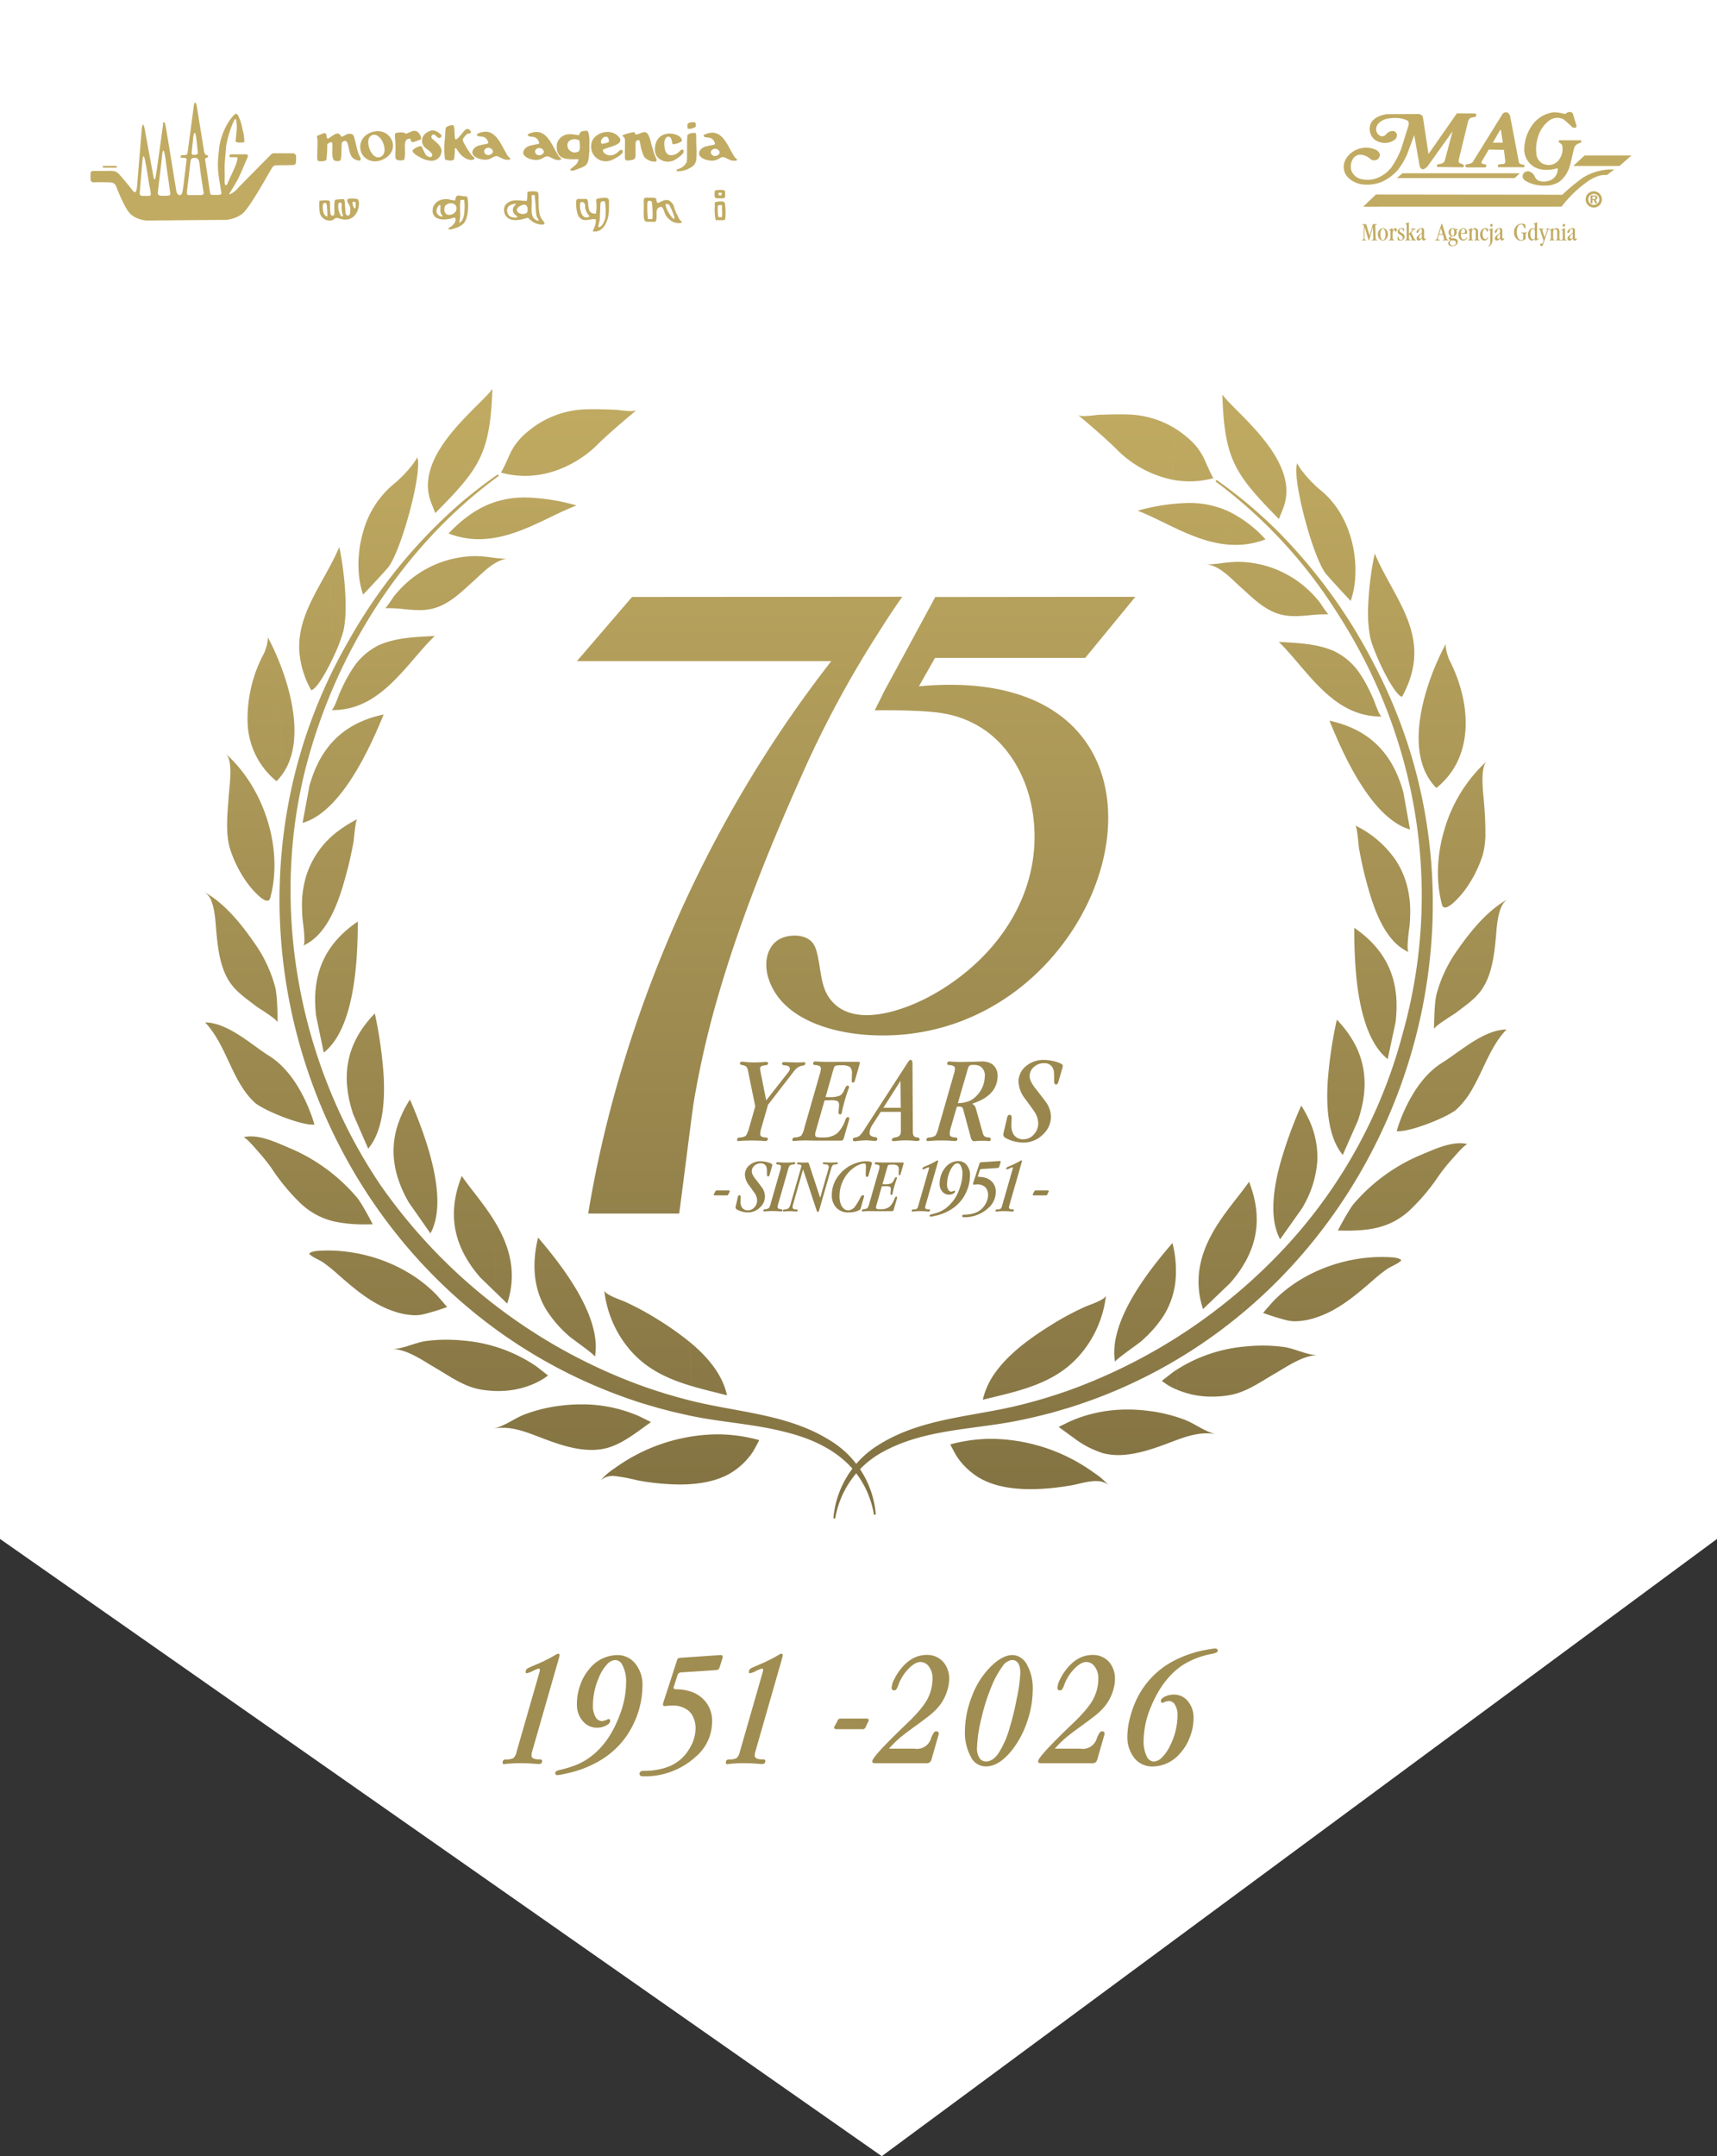
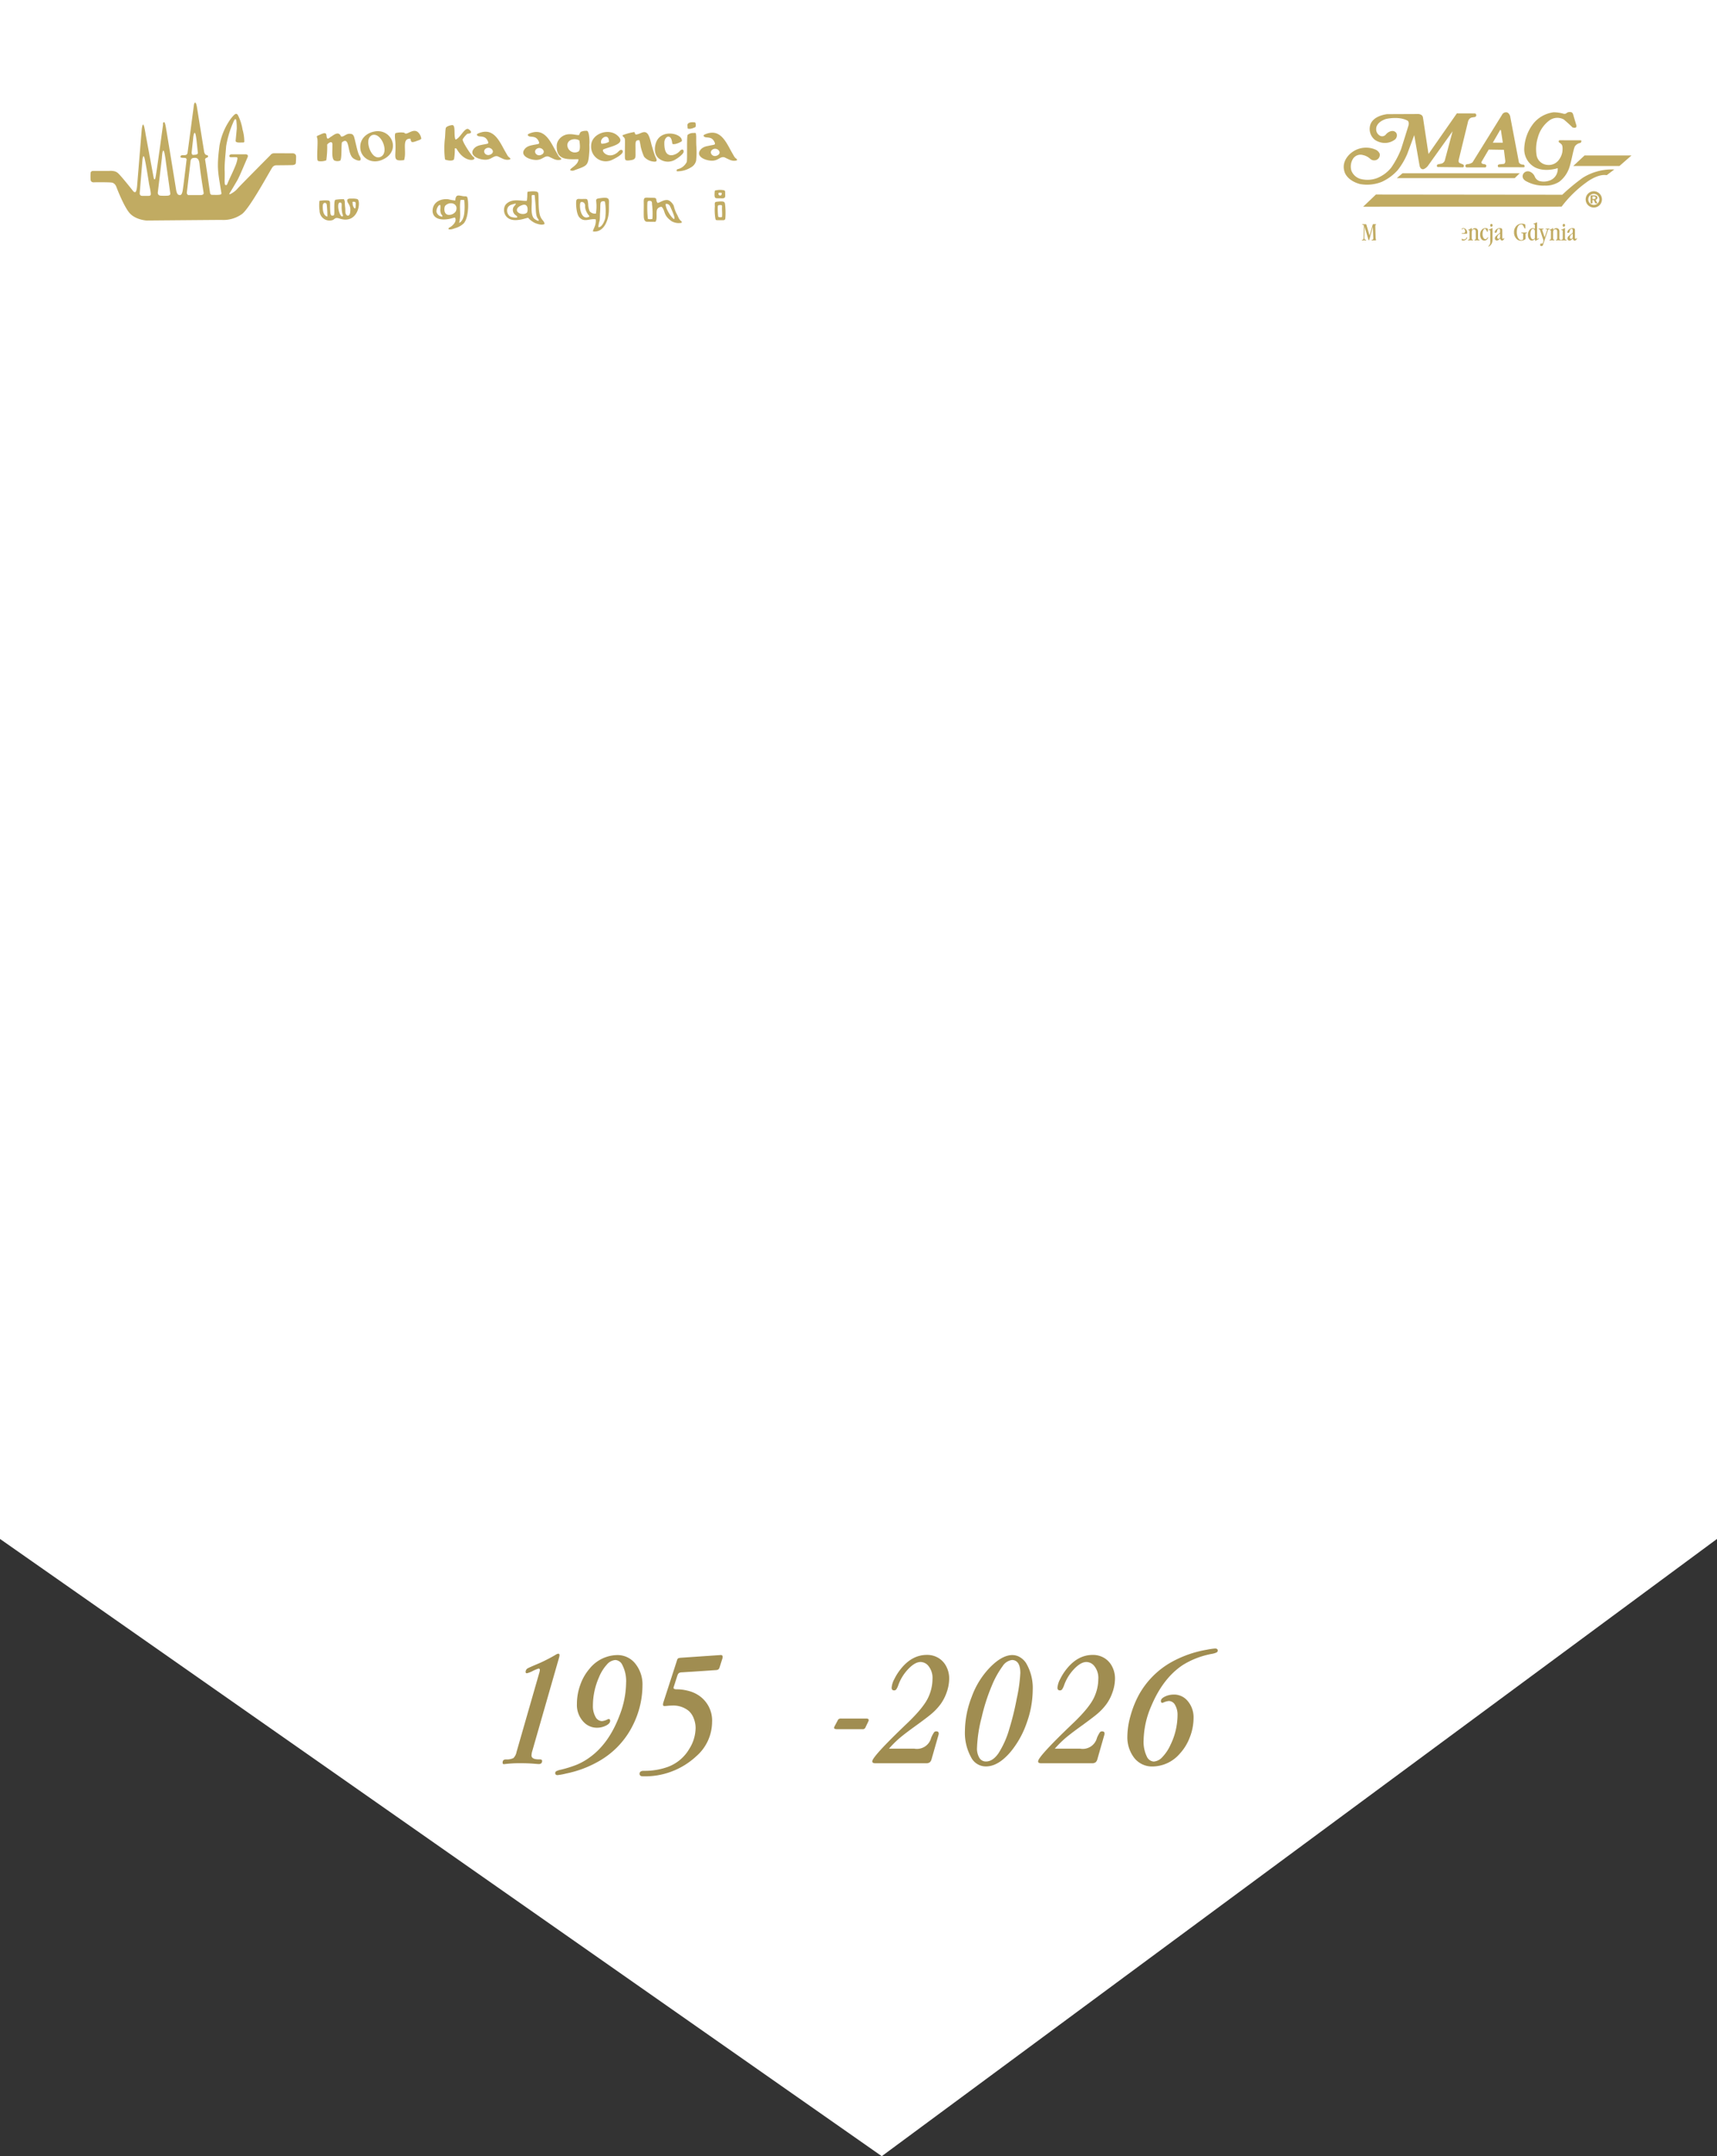
<svg xmlns="http://www.w3.org/2000/svg" width="480.635" height="603.538" viewBox="0 0 480.635 603.538">
  <rect x="0" y="0" width="480.635" height="603.538" fill="#333333" stroke="none" />
  <defs>
    <linearGradient id="linear-gradient" x1="0.5" x2="0.5" y2="1" gradientUnits="objectBoundingBox">
      <stop offset="0" stop-color="#c1ab62" />
      <stop offset="1" stop-color="#827242" />
    </linearGradient>
    <clipPath id="clip-path">
      <path id="Path_1550" data-name="Path 1550" d="M407.111,67.345a.582.582,0,0,1,.446.622.723.723,0,0,1-.21.516.853.853,0,0,1-.642.253.87.87,0,0,1-.609-.226v0a.723.723,0,0,1-.247-.557.747.747,0,0,1,.28-.576.361.361,0,0,1,.121-.084.791.791,0,0,1,.188-.014,2.541,2.541,0,0,1,.674.064m-.982-2.276a1.8,1.8,0,0,1,.131-.753c.087-.188.2-.283.355-.283s.267.1.356.286a1.737,1.737,0,0,1,.136.753,1.673,1.673,0,0,1-.136.732q-.135.28-.353.28a.382.382,0,0,1-.3-.19h0a1.467,1.467,0,0,1-.185-.825m.479-1.2a1.021,1.021,0,0,0-.732.3l-.008,0a1.173,1.173,0,0,0-.373.882,1.228,1.228,0,0,0,.142.585,1.046,1.046,0,0,0,.4.415c.059.035.09.062.09.083s-.062.075-.18.147a3.092,3.092,0,0,0-.357.229.2.2,0,0,0-.083.141c0,.074.089.2.264.371a.918.918,0,0,1,.2.231c0,.027-.044.073-.126.136l-.242.187a.622.622,0,0,0-.228.5.717.717,0,0,0,.353.626,1.423,1.423,0,0,0,.8.213,1.6,1.6,0,0,0,1.2-.456,1.092,1.092,0,0,0,.333-.793.833.833,0,0,0-.306-.686,1.281,1.281,0,0,0-.768-.253c-.413-.022-.651-.039-.717-.05-.146-.026-.219-.083-.219-.17,0-.06.055-.12.163-.183a.927.927,0,0,1,.377-.089,1.3,1.3,0,0,0,.742-.261,1.1,1.1,0,0,0,.311-.409,1.211,1.211,0,0,0,.117-.513,1.333,1.333,0,0,0-.09-.5.542.542,0,0,1-.041-.117c0-.033.031-.05.094-.05h.246a.1.1,0,0,0,.082-.026.214.214,0,0,0,.02-.117c0-.06-.006-.1-.024-.109a.261.261,0,0,0-.132-.02h-.381a.621.621,0,0,1-.266-.05,1.861,1.861,0,0,0-.346-.158,1.1,1.1,0,0,0-.291-.039h-.02m2.317,1.271v0a1.508,1.508,0,0,1,.12-.546,1.087,1.087,0,0,1,.27-.411.511.511,0,0,1,.343-.161.316.316,0,0,1,.185.07.548.548,0,0,1,.162.183.981.981,0,0,1,.123.5.455.455,0,0,1-.123.358.621.621,0,0,1-.409.109h-.554c-.076,0-.116-.033-.116-.1m.709-1.271a1.18,1.18,0,0,0-.587.164v0a1.5,1.5,0,0,0-.628.739,2.329,2.329,0,0,0-.182.924,1.876,1.876,0,0,0,.392,1.228,1.093,1.093,0,0,0,.9.423,1.2,1.2,0,0,0,.935-.4.733.733,0,0,0,.238-.44c0-.067-.026-.1-.078-.1s-.079.032-.11.1a.79.79,0,0,1-.732.521.765.765,0,0,1-.723-.516,2.052,2.052,0,0,1-.164-.851.531.531,0,0,1,.021-.194c.013-.021.054-.032.12-.032H410.5c.085,0,.139-.018.164-.053a.4.4,0,0,0,.038-.224,1.392,1.392,0,0,0-.3-.924.958.958,0,0,0-.752-.363h-.02m-22.652,3.3a.509.509,0,0,1-.336-.336h0a3.021,3.021,0,0,1,0-2.434.858.858,0,0,1,.22-.28.42.42,0,0,1,.259-.1c.185.005.344.131.48.38a2.612,2.612,0,0,1,.255,1.245,2.549,2.549,0,0,1-.252,1.19.505.505,0,0,1-.631.336m-.455-3.135h0a1.49,1.49,0,0,0-.5.468,1.86,1.86,0,0,0-.323,1.086,1.935,1.935,0,0,0,.5,1.346,1.229,1.229,0,0,0,.41.3,1.182,1.182,0,0,0,.488.11,1.23,1.23,0,0,0,.824-.34,1.945,1.945,0,0,0,.091-2.75c-.032-.034-.064-.066-.1-.1a1.2,1.2,0,0,0-.783-.294,1.23,1.23,0,0,0-.612.172m29.326-.174a1.363,1.363,0,0,0-.843.257v0a1.842,1.842,0,0,0-.671,1.566,1.925,1.925,0,0,0,.36,1.246,1.061,1.061,0,0,0,.848.416,1.027,1.027,0,0,0,.908-.553.621.621,0,0,0,.117-.3c0-.062-.029-.093-.085-.093-.036,0-.073.038-.112.117a1.176,1.176,0,0,1-.236.307.442.442,0,0,1-.316.133.637.637,0,0,1-.505-.313,2.041,2.041,0,0,1-.295-1.193,2.338,2.338,0,0,1,.19-.987c.126-.27.281-.405.46-.405a.35.35,0,0,1,.264.142,2.456,2.456,0,0,1,.233.423,1.754,1.754,0,0,0,.12.24.1.1,0,0,0,.08.033c.072,0,.109-.048.116-.146l.036-.566v-.023a.174.174,0,0,0-.083-.169,1.069,1.069,0,0,0-.521-.136l-.065,0m3.272,2.586a1.142,1.142,0,0,1,.437-.779,1.226,1.226,0,0,1,.323-.264c.034,0,.052.048.052.143v.744a.572.572,0,0,1-.146.392.441.441,0,0,1-.342.17.279.279,0,0,1-.234-.114h0a.453.453,0,0,1-.09-.293m.784-2.592a1.583,1.583,0,0,0-.994.329v0a1.538,1.538,0,0,0-.355.391.8.8,0,0,0-.138.4.233.233,0,0,0,.046.153.15.15,0,0,0,.123.058.546.546,0,0,0,.181-.044.519.519,0,0,0,.163-.093.628.628,0,0,0,.136-.347,1.11,1.11,0,0,1,.157-.452.53.53,0,0,1,.419-.193.241.241,0,0,1,.223.111.779.779,0,0,1,.066.378v.4a.348.348,0,0,1-.06.219,2.137,2.137,0,0,1-.336.286,8.188,8.188,0,0,0-.763.629.955.955,0,0,0-.316.664.628.628,0,0,0,.158.423.515.515,0,0,0,.412.179,1.081,1.081,0,0,0,.781-.483c.043-.05.074-.074.092-.074s.05.03.073.09c.119.31.279.464.477.464a.633.633,0,0,0,.512-.307.655.655,0,0,0,.146-.325v-.016c0-.05-.025-.075-.066-.075s-.061.033-.1.1c-.056.1-.124.157-.2.157a.161.161,0,0,1-.153-.129,1.291,1.291,0,0,1-.047-.415V64.464a.606.606,0,0,0-.146-.487.792.792,0,0,0-.428-.125l-.062,0m-22.689,2.59a1.142,1.142,0,0,1,.438-.778,1.212,1.212,0,0,1,.323-.265c.036,0,.053.048.053.143v.744a.574.574,0,0,1-.149.392.44.44,0,0,1-.342.17.279.279,0,0,1-.233-.114h0a.46.46,0,0,1-.089-.293m.79-2.592a1.59,1.59,0,0,0-.995.329v0a1.5,1.5,0,0,0-.354.391.786.786,0,0,0-.139.4.239.239,0,0,0,.046.153.149.149,0,0,0,.123.058.522.522,0,0,0,.181-.044.5.5,0,0,0,.162-.093.637.637,0,0,0,.137-.347,1.139,1.139,0,0,1,.156-.452.535.535,0,0,1,.421-.193.242.242,0,0,1,.223.111.779.779,0,0,1,.066.379v.4a.355.355,0,0,1-.06.219,2.238,2.238,0,0,1-.336.286,8.077,8.077,0,0,0-.764.629.961.961,0,0,0-.316.664.628.628,0,0,0,.158.423.519.519,0,0,0,.411.179,1.075,1.075,0,0,0,.783-.483c.043-.05.074-.074.092-.074s.05.03.072.09c.12.31.278.464.477.464a.8.8,0,0,0,.66-.64c0-.055-.024-.083-.067-.083s-.06.033-.1.1c-.057.105-.124.157-.2.157a.161.161,0,0,1-.154-.129,1.32,1.32,0,0,1-.046-.415V64.462a.6.6,0,0,0-.148-.487.793.793,0,0,0-.425-.125c-.022,0-.044,0-.065,0m-6.2.114v.008a1.044,1.044,0,0,0-.414.345.825.825,0,0,0-.152.477.786.786,0,0,0,.224.554,3.286,3.286,0,0,0,.622.437,1.7,1.7,0,0,1,.473.381.651.651,0,0,1,.14.4.619.619,0,0,1-.154.422.469.469,0,0,1-.369.175.547.547,0,0,1-.248-.064.584.584,0,0,1-.2-.166,2.779,2.779,0,0,1-.228-.507c-.057-.149-.11-.225-.159-.225-.069,0-.1.057-.1.168v.665a.185.185,0,0,0,.106.187,1.607,1.607,0,0,0,.65.113,1.254,1.254,0,0,0,.858-.3.958.958,0,0,0,.338-.753.991.991,0,0,0-.247-.676,2.622,2.622,0,0,0-.61-.436,2.113,2.113,0,0,1-.478-.344.466.466,0,0,1-.129-.322.448.448,0,0,1,.142-.341.5.5,0,0,1,.362-.135.459.459,0,0,1,.326.128,1.01,1.01,0,0,1,.23.405c.044.126.1.189.151.189s.1-.046.1-.14v-.493a.171.171,0,0,0-.1-.18,1.476,1.476,0,0,0-.542-.089h-.047a1.336,1.336,0,0,0-.546.117m25.806-.07,0,0a1.9,1.9,0,0,1-.689.3.4.4,0,0,0-.14.035.078.078,0,0,0-.033.076.069.069,0,0,0,.058.079h.018c.161,0,.26.03.3.082a.77.77,0,0,1,.058.385v2.643a1.492,1.492,0,0,1-.459,1.336c-.045.045-.067.08-.067.107a.067.067,0,0,0,.056.076.037.037,0,0,0,.021,0c.069,0,.189-.074.359-.226a2.059,2.059,0,0,0,.534-.713,2.219,2.219,0,0,0,.168-.9V63.995c0-.111-.022-.165-.067-.165a.279.279,0,0,0-.115.067m-5.808.013,0-.007a1.875,1.875,0,0,1-.314.2,1.751,1.751,0,0,1-.335.146c-.108.03-.162.069-.162.113s.034.074.109.074c.112,0,.186.022.218.07a.685.685,0,0,1,.05.323V66.5a1.277,1.277,0,0,1-.052.452.256.256,0,0,1-.222.132.327.327,0,0,0-.129.035.08.08,0,0,0-.031.072c0,.063.043.093.132.093h.154c.215-.011.367-.016.456-.016s.195,0,.3.009c.14.007.22.011.243.011.086,0,.129-.03.129-.093a.089.089,0,0,0-.023-.068.246.246,0,0,0-.106-.031.241.241,0,0,1-.2-.141,1.4,1.4,0,0,1-.046-.451V65.125a2.356,2.356,0,0,1,.025-.42.62.62,0,0,1,.1-.237.592.592,0,0,1,.5-.28.45.45,0,0,1,.42.214,1.225,1.225,0,0,1,.1.576V66.5a1.428,1.428,0,0,1-.046.451.241.241,0,0,1-.2.141.232.232,0,0,0-.105.031.079.079,0,0,0-.025.068c0,.063.044.093.13.093H413c.194-.011.335-.016.427-.016s.2,0,.313.006c.168.01.267.014.293.014.093,0,.14-.03.14-.093s-.053-.093-.16-.106a.258.258,0,0,1-.221-.132,1.234,1.234,0,0,1-.051-.452v-1.7a.991.991,0,0,0-.226-.693.823.823,0,0,0-.638-.247.877.877,0,0,0-.377.082,1.371,1.371,0,0,0-.361.261c-.062.063-.1.094-.121.094s-.032-.021-.032-.061v-.316c0-.07-.019-.1-.053-.1a.313.313,0,0,0-.123.082m-22.207,0v0a1.226,1.226,0,0,1-.291.215,1.252,1.252,0,0,1-.336.145.429.429,0,0,0-.136.041.067.067,0,0,0-.03.062c0,.051.052.079.158.082s.182.036.209.1a1.35,1.35,0,0,1,.043.443V66.5a1.256,1.256,0,0,1-.052.452.258.258,0,0,1-.221.132.3.3,0,0,0-.128.035.079.079,0,0,0-.032.072c0,.063.044.093.133.093h.154c.215-.011.365-.016.45-.016s.192,0,.31.006c.169.01.266.014.294.014.092,0,.138-.03.138-.093a.076.076,0,0,0-.03-.072.322.322,0,0,0-.129-.035.255.255,0,0,1-.221-.132,1.281,1.281,0,0,1-.052-.452v-1.1a1.6,1.6,0,0,1,.2-.9c.093-.138.177-.207.255-.207q.078,0,.084.15a.462.462,0,0,0,.079.27.232.232,0,0,0,.2.1.331.331,0,0,0,.262-.14.5.5,0,0,0,.107-.323.53.53,0,0,0-.12-.347.389.389,0,0,0-.313-.146.605.605,0,0,0-.357.137,1.13,1.13,0,0,0-.313.357c-.031.054-.057.079-.081.079s-.039-.037-.039-.107v-.4c0-.074-.019-.11-.061-.11s-.075.03-.134.092m-4.367-1.193h-.007c-.145.014-.31.02-.493.02h-.162c-.068-.005-.114-.007-.137-.007a.2.2,0,0,0-.125.026.6.6,0,0,0-.068.18l-.86,2.992-.9-3.018a.511.511,0,0,0-.055-.135.109.109,0,0,0-.085-.025h-.3c-.266,0-.434,0-.506-.006h-.093c-.091,0-.136.031-.136.1s.062.11.186.107.2.019.233.066a.658.658,0,0,1,.051.325v.095l-.08,3.155a.939.939,0,0,1-.071.391.262.262,0,0,1-.226.119c-.109.007-.164.044-.164.11a.087.087,0,0,0,.071.1h.029a1.019,1.019,0,0,0,.156-.017,2.234,2.234,0,0,1,.337-.02c.09,0,.166,0,.233.007l.24.016c.091,0,.136-.034.136-.1s-.058-.1-.173-.1a.3.3,0,0,1-.271-.125.882.882,0,0,1-.073-.43v-.037l.064-3.059,1.08,3.676c.028.1.064.142.111.142a.084.084,0,0,0,.077-.039.718.718,0,0,0,.06-.18l1-3.572.1,3.161v.044a.6.6,0,0,1-.056.309.27.27,0,0,1-.211.107c-.134.013-.2.051-.2.117s.04.1.123.1c.056,0,.11,0,.166-.01.159-.016.3-.023.424-.023q.3,0,.623.027h.086c.091,0,.137-.032.137-.1s-.03-.09-.093-.1c-.158-.02-.25-.048-.273-.091a2.592,2.592,0,0,1-.067-.547l-.09-2.962v-.173a.743.743,0,0,1,.046-.33c.031-.051.1-.077.206-.08.122,0,.184-.04.184-.114s-.033-.093-.1-.093Zm32.25-.048a.3.3,0,0,0-.233.117h0a.429.429,0,0,0-.094.282.455.455,0,0,0,.087.289.274.274,0,0,0,.229.11.3.3,0,0,0,.241-.113.42.42,0,0,0,.1-.284.443.443,0,0,0-.093-.291.293.293,0,0,0-.229-.111h-.006m-14.569,2.76h0a.393.393,0,0,1,.018-.113l.366-1.235c.022-.072.044-.107.065-.107s.039.035.061.107l.362,1.235a1.215,1.215,0,0,1,.028.13c0,.037-.029.057-.087.057h-.716c-.064,0-.1-.024-.1-.073m.53-2.612v.012l-1.173,3.854a.835.835,0,0,1-.138.29.3.3,0,0,1-.191.109,1.086,1.086,0,0,0-.185.038.075.075,0,0,0-.03.071c0,.068.046.1.136.1.049,0,.121,0,.214-.007h.85c.106,0,.16-.033.16-.1s-.066-.106-.2-.1a.618.618,0,0,1-.306-.051.208.208,0,0,1-.083-.192.852.852,0,0,1,.031-.246l.229-.75a.309.309,0,0,1,.059-.132.338.338,0,0,1,.148-.018h.742a.4.4,0,0,1,.179.026.313.313,0,0,1,.074.153l.243.8a.87.87,0,0,1,.04.242c0,.1-.058.163-.177.175a.845.845,0,0,0-.2.033.073.073,0,0,0-.042.075c0,.067.04.1.119.1a.816.816,0,0,0,.084-.007c.182-.018.346-.026.492-.026q.552,0,.773.017h.061c.082,0,.123-.029.123-.089a.083.083,0,0,0-.071-.092h-.013a.989.989,0,0,1-.246-.046c-.079-.04-.169-.211-.267-.51l-1.145-3.728c-.04-.12-.083-.181-.132-.181-.07,0-.124.061-.158.181m-9.267-.517a1.711,1.711,0,0,1-.6.237c-.111.019-.168.056-.168.11s.029.073.09.08a.351.351,0,0,1,.189.053.2.2,0,0,1,.073.122,2.619,2.619,0,0,1,.013.343V66.5a1.3,1.3,0,0,1-.05.451.261.261,0,0,1-.221.132.322.322,0,0,0-.129.035.081.081,0,0,0-.032.072c0,.063.044.093.134.093h.152c.216-.011.368-.016.457-.016s.195,0,.3.009l.247.011c.086,0,.13-.03.13-.093a.082.082,0,0,0-.024-.068.249.249,0,0,0-.109-.031.246.246,0,0,1-.2-.141,1.428,1.428,0,0,1-.046-.451v-.589a.316.316,0,0,1,.067-.2c.052-.067.093-.1.119-.1s.052.031.083.094l.556,1.129a.4.4,0,0,1,.043.151c0,.053-.035.088-.106.106a.388.388,0,0,0-.1.037.076.076,0,0,0-.021.064c0,.062.033.092.1.092a.847.847,0,0,0,.088-.007c.07-.006.223-.009.456-.009a4.534,4.534,0,0,1,.486.013.652.652,0,0,0,.088.007c.077,0,.115-.032.115-.1a.076.076,0,0,0-.068-.084.66.66,0,0,1-.251-.091.693.693,0,0,1-.152-.226l-.766-1.525a.479.479,0,0,1-.059-.149.275.275,0,0,1,.084-.15l.417-.473a.843.843,0,0,1,.468-.3.68.68,0,0,0,.183-.05.083.083,0,0,0,.043-.077c0-.063-.042-.094-.124-.094h-.109c-.1.006-.211.008-.323.009q-.338,0-.63-.019h-.046c-.076,0-.115.031-.115.093a.084.084,0,0,0,.027.071.388.388,0,0,0,.131.022c.189.012.283.067.283.163a.24.24,0,0,1-.064.154l-.757.866c-.044.049-.077.072-.1.072s-.043-.047-.043-.14V62.347a.337.337,0,0,0-.01-.1.045.045,0,0,0-.042-.023l0,0a.518.518,0,0,0-.151.083" fill="#c1ab62" />
    </clipPath>
  </defs>
  <g id="Group_744" data-name="Group 744" transform="translate(-1209 144)">
    <path id="Path_1510" data-name="Path 1510" d="M0,0V430.763L246.829,603.538,480.635,430.763V0Z" transform="translate(1209 -144)" fill="#fff" />
    <g id="Group_525" data-name="Group 525" transform="translate(12902 1477)">
      <path id="Path_1537" data-name="Path 1537" d="M156.535,463.855l-7.518,26.216a4.782,4.782,0,0,0-.237,1.293q0,1.162,2.284,1.1c.459,0,.689.145.689.432q0,.882-.948.883-.085,0-1.487-.108-1.636-.129-3.618-.13a34.549,34.549,0,0,0-4.373.238,2.728,2.728,0,0,1-.3.021q-.324,0-.324-.388a.975.975,0,0,1,.2-.7,1.079,1.079,0,0,1,.723-.226,4.327,4.327,0,0,0,2.1-.388,3.276,3.276,0,0,0,.872-1.722l6.376-22.188a3.748,3.748,0,0,0,.151-.732q0-.408-.387-.408a12.125,12.125,0,0,0-1.593.667,6.916,6.916,0,0,1-1.66.646c-.229,0-.345-.123-.345-.367a1.176,1.176,0,0,1,.538-.991q.345-.215,3.555-1.573a46.181,46.181,0,0,0,4.244-2.2,1.92,1.92,0,0,1,.8-.345c.229,0,.345.137.345.41v.043a3.475,3.475,0,0,1-.087.516" transform="translate(-11693 -1621)" fill="#a08d51" />
      <path id="Path_1538" data-name="Path 1538" d="M172.7,463.272a6.338,6.338,0,0,1,5.1,2.347,9.309,9.309,0,0,1,2.046,6.2,25.041,25.041,0,0,1-2.649,11.008,23.546,23.546,0,0,1-9.176,9.931,30.5,30.5,0,0,1-9.521,3.663,18.675,18.675,0,0,1-2.413.453c-.445,0-.669-.2-.669-.583a.585.585,0,0,1,.313-.516,4.586,4.586,0,0,1,1.217-.41,31.915,31.915,0,0,0,4.621-1.453,17.811,17.811,0,0,0,3.458-1.971q5.448-3.879,8.422-11.827a25.657,25.657,0,0,0,1.811-9.025,9.819,9.819,0,0,0-1.078-5.1,2.3,2.3,0,0,0-1.9-1.336,3.435,3.435,0,0,0-2.4,1.271,12.038,12.038,0,0,0-2.208,3.555,19.7,19.7,0,0,0-1.7,7.948,6.107,6.107,0,0,0,.712,3.113,2.093,2.093,0,0,0,1.832,1.217,4.556,4.556,0,0,0,1.615-.517.665.665,0,0,1,.259-.065c.272,0,.408.173.408.516q0,.733-1.174,1.326a5.6,5.6,0,0,1-2.553.591,5.032,5.032,0,0,1-3.64-1.55,6.855,6.855,0,0,1-1.938-5.105,15.714,15.714,0,0,1,.947-5.353,13.932,13.932,0,0,1,2.586-4.513,10.163,10.163,0,0,1,7.669-3.814" transform="translate(-11693 -1621)" fill="#a08d51" />
      <path id="Path_1539" data-name="Path 1539" d="M189.59,469.091l-.948,2.951a2.145,2.145,0,0,0-.108.388q.022.431.906.43a11.907,11.907,0,0,1,2.983.367,9.346,9.346,0,0,1,2.64,1.012,8.429,8.429,0,0,1,4.265,7.8,12.8,12.8,0,0,1-4.459,9.586,21.031,21.031,0,0,1-14.907,5.58q-.927,0-.926-.711,0-.817,1.163-.818a19.162,19.162,0,0,0,6.743-1.1,11.624,11.624,0,0,0,6.053-5.125,11.151,11.151,0,0,0,1.723-5.794,7.177,7.177,0,0,0-.518-2.649,5.348,5.348,0,0,0-1.356-2.068,6.773,6.773,0,0,0-4.76-1.529,10.664,10.664,0,0,0-1.185.063,8.292,8.292,0,0,1-.9.065.362.362,0,0,1-.408-.307.355.355,0,0,1,0-.1,2.212,2.212,0,0,1,.129-.689l3.792-11.7a.978.978,0,0,1,.334-.57,3.068,3.068,0,0,1,.915-.162l10.707-.732.279-.021c.359,0,.539.17.539.516a1.986,1.986,0,0,1-.129.646l-.754,2.37a.984.984,0,0,1-.356.516,1.391,1.391,0,0,1-.7.173l-9.435.624a1.776,1.776,0,0,0-.894.216,1.632,1.632,0,0,0-.419.775" transform="translate(-11693 -1621)" fill="#a08d51" />
-       <path id="Path_1540" data-name="Path 1540" d="M219.027,463.855l-7.518,26.216a4.744,4.744,0,0,0-.237,1.293q0,1.162,2.282,1.1c.459,0,.689.145.689.432q0,.882-.948.883-.085,0-1.485-.108-1.64-.129-3.62-.13a34.549,34.549,0,0,0-4.373.238,2.516,2.516,0,0,1-.3.021q-.322,0-.323-.388a.97.97,0,0,1,.2-.7,1.072,1.072,0,0,1,.721-.226,4.316,4.316,0,0,0,2.1-.388,3.268,3.268,0,0,0,.874-1.722l6.376-22.188a3.822,3.822,0,0,0,.151-.732c0-.272-.13-.408-.387-.408a12.1,12.1,0,0,0-1.6.667,6.925,6.925,0,0,1-1.659.646c-.23,0-.345-.123-.344-.367a1.174,1.174,0,0,1,.538-.991q.342-.215,3.555-1.573a46.292,46.292,0,0,0,4.243-2.2,1.914,1.914,0,0,1,.8-.345q.345,0,.345.41v.043a3.349,3.349,0,0,1-.086.516" transform="translate(-11693 -1621)" fill="#a08d51" />
      <path id="Path_1541" data-name="Path 1541" d="M235.481,481.047h7.065q.624,0,.624.43a1,1,0,0,1-.108.388l-.84,1.744a.79.79,0,0,1-.8.41h-7.045c-.6,0-.9-.123-.9-.365a1.063,1.063,0,0,1,.173-.5l.861-1.615a.831.831,0,0,1,.345-.4,1.47,1.47,0,0,1,.626-.1" transform="translate(-11693 -1621)" fill="#a08d51" />
      <path id="Path_1542" data-name="Path 1542" d="M248.856,489.468h7.087a4.115,4.115,0,0,0,4.718-3.037,8.925,8.925,0,0,1,.786-1.5.755.755,0,0,1,.613-.313q.713,0,.712.581a1.516,1.516,0,0,1-.043.367l-1.962,6.849a1.679,1.679,0,0,1-.527.894,1.758,1.758,0,0,1-1.045.248H245.216a1.887,1.887,0,0,1-.818-.119.455.455,0,0,1-.216-.441q0-1.312,9.651-10.533,4.782-4.545,6.074-7.475a12.187,12.187,0,0,0,1.12-4.977,5.312,5.312,0,0,0-1.249-3.834,2.877,2.877,0,0,0-2.09-.969q-1.551,0-3.414,1.938a12.831,12.831,0,0,0-2.811,4.524,4.766,4.766,0,0,1-.561,1.185.732.732,0,0,1-.6.3q-.71,0-.71-.755a6.1,6.1,0,0,1,.764-2.422A14.777,14.777,0,0,1,252.2,467.1q3.123-3.876,7.259-3.877a6.067,6.067,0,0,1,3.512,1.034,5.93,5.93,0,0,1,2,2.359,7.2,7.2,0,0,1,.732,3.2,11.708,11.708,0,0,1-.678,3.812,12.66,12.66,0,0,1-1.843,3.534,16.2,16.2,0,0,1-2.368,2.5q-1.336,1.141-4.891,3.7-2.82,2.046-4.2,3.232a29.9,29.9,0,0,0-2.865,2.864" transform="translate(-11693 -1621)" fill="#a08d51" />
      <path id="Path_1543" data-name="Path 1543" d="M283.4,463.271a4.126,4.126,0,0,1,2.122.6,5.179,5.179,0,0,1,1.712,1.658,13.683,13.683,0,0,1,1.852,7.561,27.5,27.5,0,0,1-1.636,9.027,25.91,25.91,0,0,1-4.546,8.228q-3.469,4.092-6.914,4.093a4.6,4.6,0,0,1-4.136-2.521,14.178,14.178,0,0,1-1.746-7.388,27.071,27.071,0,0,1,1.9-9.565,23.108,23.108,0,0,1,5.1-8.228q3.4-3.468,6.29-3.469m-.086,1.379a3.711,3.711,0,0,0-2.661,1.746,25.5,25.5,0,0,0-3.005,5.427,53.376,53.376,0,0,0-2.877,8.982,38.717,38.717,0,0,0-1.28,8.445,5.053,5.053,0,0,0,.667,2.8,2.1,2.1,0,0,0,1.852,1.011q1.854,0,3.447-2.23a25.616,25.616,0,0,0,3.08-6.9,76.4,76.4,0,0,0,2.068-8.412,43.964,43.964,0,0,0,1.013-7.205q0-3.576-2.3-3.663" transform="translate(-11693 -1621)" fill="#a08d51" />
      <path id="Path_1544" data-name="Path 1544" d="M295.272,489.468h7.087a4.111,4.111,0,0,0,4.718-3.037,8.923,8.923,0,0,1,.786-1.5.757.757,0,0,1,.615-.313q.709,0,.71.581a1.514,1.514,0,0,1-.043.367l-1.96,6.849a1.679,1.679,0,0,1-.527.894,1.765,1.765,0,0,1-1.045.248H291.632a1.887,1.887,0,0,1-.818-.119A.459.459,0,0,1,290.6,493q0-1.312,9.651-10.533,4.782-4.545,6.075-7.475a12.187,12.187,0,0,0,1.12-4.977,5.317,5.317,0,0,0-1.25-3.834,2.875,2.875,0,0,0-2.089-.969q-1.551,0-3.415,1.938a12.831,12.831,0,0,0-2.811,4.524,4.761,4.761,0,0,1-.559,1.185.732.732,0,0,1-.6.3c-.473,0-.712-.251-.712-.755a6.118,6.118,0,0,1,.766-2.422,14.783,14.783,0,0,1,1.841-2.876q3.123-3.876,7.26-3.877a6.06,6.06,0,0,1,3.51,1.034,5.938,5.938,0,0,1,2,2.359,7.2,7.2,0,0,1,.732,3.2,11.737,11.737,0,0,1-.68,3.812,12.655,12.655,0,0,1-1.841,3.534,16.21,16.21,0,0,1-2.37,2.5q-1.337,1.141-4.889,3.7-2.823,2.046-4.2,3.232a29.791,29.791,0,0,0-2.865,2.864" transform="translate(-11693 -1621)" fill="#a08d51" />
      <path id="Path_1545" data-name="Path 1545" d="M328.593,474.324a4.946,4.946,0,0,1,3.931,1.875,7.025,7.025,0,0,1,1.584,4.7,14.847,14.847,0,0,1-1.055,5.4,13.97,13.97,0,0,1-2.823,4.6,10.218,10.218,0,0,1-7.539,3.555,6.337,6.337,0,0,1-5.278-2.521,9.458,9.458,0,0,1-1.831-5.966,21.341,21.341,0,0,1,.84-5.546,27.98,27.98,0,0,1,2.2-5.677,23.526,23.526,0,0,1,9.522-9.629,31.216,31.216,0,0,1,9.649-3.339,20.272,20.272,0,0,1,2.327-.345c.5,0,.755.194.755.581a.573.573,0,0,1-.324.527,4.935,4.935,0,0,1-1.228.378,23.5,23.5,0,0,0-8.207,3.123q-5.58,3.7-8.854,11.525a24.962,24.962,0,0,0-2.132,9.542,9.4,9.4,0,0,0,.9,4.568,2.283,2.283,0,0,0,1.939,1.4,3.533,3.533,0,0,0,2.39-1.239,12.068,12.068,0,0,0,2.284-3.413,19.2,19.2,0,0,0,1.981-8.315,5.386,5.386,0,0,0-.689-2.866,2.033,2.033,0,0,0-1.766-1.12,4.886,4.886,0,0,0-1.55.453.711.711,0,0,1-.28.063c-.245,0-.367-.178-.367-.538q0-.668,1.131-1.217a5.63,5.63,0,0,1,2.487-.55" transform="translate(-11693 -1621)" fill="#a08d51" />
    </g>
    <rect id="Rectangle_289" data-name="Rectangle 289" width="480.635" height="603.538" transform="translate(1209 -144)" fill="none" />
-     <path id="Union_1" data-name="Union 1" d="M176.061,316.12a26.722,26.722,0,0,1,5.321-13.878c-4.639-5.266-11.373-8.461-19.031-10.311-8.492-2.192-17.435-2.649-26.046-4.436-.885-.175-3.687-.829-4.635-1.029-1.108-.266-3.551-.931-4.6-1.187-.883-.276-3.619-1.054-4.556-1.348-36.894-11.7-65.332-36.88-82.6-68.065l-.454-9.9a143.536,143.536,0,0,0,10.006,17.173,152.89,152.89,0,0,0,71.595,55.416A141.481,141.481,0,0,0,135.7,283.1c13.109,3.361,27.328,3.765,39.151,11.076a26.7,26.7,0,0,1,7.607,6.724,26.7,26.7,0,0,1,6.771-5.624c11.856-7.254,26.074-7.581,39.2-10.881a141.555,141.555,0,0,0,14.665-4.477,154.139,154.139,0,0,0,47.983-28.539l-.365,7.189A141.115,141.115,0,0,1,241.623,285.3c-.792.212-3.741,1.105-4.563,1.326-2.228.575-5.443,1.382-7.7,1.834-12.971,2.878-27.014,2.459-38.97,8.828a26.1,26.1,0,0,0-6.868,5.1,26.715,26.715,0,0,1,4.4,12.686v.01l-.5.072a26.318,26.318,0,0,0-4.961-11.6,26.117,26.117,0,0,0-5.9,12.639Zm40.53-11.5a19.78,19.78,0,0,1-6.076-5.931c-.112-.165-1.788-3.219-1.713-3.241a44.077,44.077,0,0,1,11.593-1.553h.023a49.829,49.829,0,0,1,19.955,4.462l-.456,8.985a63.578,63.578,0,0,1-8.657.645C225.983,307.991,220.689,307.149,216.59,304.623Zm23.784-6.261a49.7,49.7,0,0,1,8.853,5.186,17.933,17.933,0,0,1,3.868,3.388c-2.349-2.45-7.578-.509-10.362-.031-.9.157-1.847.306-2.816.441Zm12.721,8.574a3.421,3.421,0,0,1,.306.368C253.3,307.18,253.2,307.057,253.1,306.936ZM121.289,305.53a49.706,49.706,0,0,0-6.279-1.2l-.1-2.263a49.883,49.883,0,0,1,28.544-9.432h.01a44.024,44.024,0,0,1,11.816,1.616c.072.022-1.619,3.065-1.729,3.23a19.747,19.747,0,0,1-6.1,5.9c-4.046,2.467-9.241,3.294-14.436,3.294A67.835,67.835,0,0,1,121.289,305.53Zm-10.363-.021c-.1.121-.207.243-.308.365A3.586,3.586,0,0,1,110.927,305.51Zm3.885-3.371v0l.094-.068.1,2.263a5.077,5.077,0,0,0-4.082,1.179A17.955,17.955,0,0,1,114.812,302.139Zm136.88-4.181a26.168,26.168,0,0,1-8.36-4.333l.262-5.164a39.827,39.827,0,0,1,14.59-2.768h.266a45.133,45.133,0,0,1,5.577.349,43.054,43.054,0,0,1,6.353,1.216l-.266,5.269.268-5.269a43.116,43.116,0,0,1,4.19,1.367c2.96,1.186,5.59,3.367,8.76,4-5.178-1.035-9.872,1.147-14.59,2.879-4.012,1.475-8.511,2.937-12.918,2.937A17.051,17.051,0,0,1,251.692,297.958ZM95.343,294c-4.711-1.753-9.393-3.961-14.575-2.953,3.172-.618,5.812-2.786,8.78-3.954a42.983,42.983,0,0,1,10.555-2.529h0a45.061,45.061,0,0,1,5.362-.323h.275a39.879,39.879,0,0,1,15.7,3.218c.665.292,3.421,1.678,3.56,1.748v.006c-3.79,2.647-8.067,6.212-12.617,7.323a16.993,16.993,0,0,1-4.036.464C103.907,297,99.378,295.507,95.343,294Zm143.765-3.433v0c.074-.036,2.9-1.435,3.575-1.732v0q.454-.19.909-.371l-.262,5.161C241.866,292.59,240.458,291.52,239.108,290.569ZM125,289.208l0,0,0,0Zm92.878-6.26a21.063,21.063,0,0,1,3.655-7.811l-.355,7.012c-1.1.267-2.2.534-3.3.807Zm3.658-7.815c4.152-5.723,10.76-10.2,16.318-13.619a78.882,78.882,0,0,1,8.723-4.613v0c1.049-.475,5.653-1.92,5.792-3.175a30.728,30.728,0,0,1-7.85,17.3c-4.077,4.444-9.094,6.929-14.467,8.7-2.885.951-5.871,1.7-8.872,2.426Zm50.619,4.97.292-5.739a42.4,42.4,0,0,1,18.93-6.319l0,0a47.838,47.838,0,0,1,4.871-.251h.059q1.3,0,2.59.077l-.409,8.041.409-8.041q1.623.1,3.237.311c3.081.417,6.531,2.32,9.549,2.282-4.185.054-8.472,3.116-11.955,5.116q-.632.363-1.262.741h0c-3.692,2.21-7.344,4.654-11.639,5.365a29.2,29.2,0,0,1-4.775.4A24.809,24.809,0,0,1,272.153,280.1Zm-135.846-1-.567-12.395c4.951,4.074,9.249,9.039,10.528,15C142.931,280.856,139.568,280.077,136.307,279.1Zm-58.98.986c-4.777-.815-8.749-3.776-12.872-6.169-3.474-2.018-7.744-5.1-11.929-5.177,3.017.055,6.477-1.833,9.56-2.233h0a43.877,43.877,0,0,1,5.616-.36h.041a47.994,47.994,0,0,1,5.1.275,42.4,42.4,0,0,1,19.784,6.991c.671.47,3.424,2.655,3.537,2.746v.005c-.148.127-5.152,4.347-13.927,4.347A29.105,29.105,0,0,1,77.327,280.089ZM268,277.671v-.005c.106-.083,2.877-2.261,3.553-2.73.292-.194.586-.383.883-.57l-.291,5.735A17.279,17.279,0,0,1,268,277.671Zm-133.893.738c-5.365-1.8-10.367-4.309-14.424-8.771v.005a30.694,30.694,0,0,1-7.761-17.339c.131,1.258,4.73,2.726,5.773,3.206a78.352,78.352,0,0,1,8.7,4.658,86.722,86.722,0,0,1,9.34,6.541l.567,12.394Q135.2,278.773,134.11,278.409ZM268,277.668h0v0Zm-13.1-5.31a.028.028,0,0,1,0-.017c-.651-3.742.186-7.831,1.818-11.885l-.512,10.076.513-10.078c3.4-8.435,10.233-16.714,14.261-21.384a32.713,32.713,0,0,1,.961,8.7l-.03.59.03-.587c-.01.324-.027.648-.049.972v.008a22.762,22.762,0,0,1-3.379,10.652,33.144,33.144,0,0,1-5.878,6.8c-.143.13-.289.261-.436.4-.576.512-4.086,2.954-6.023,4.505h0c-.751.6-1.264,1.07-1.277,1.238l0,.02Zm-152.861-7.23c-.145-.135-.291-.267-.434-.4a33.238,33.238,0,0,1-5.844-6.833v.006c-3.84-6.2-4.073-13.4-2.363-20.344,5.932,6.95,17.987,21.848,15.911,33.37C109.4,270.4,102.834,265.85,102.034,265.128Zm200.8-4.449q-1.418-.364-2.816-.792l.284-5.6c7.663-7.268,18.7-11.293,29.312-11.293q1.311,0,2.611.083c.792.05,2.377.216,2.8.844-.859,1.005-2.842,1.654-4,2.461a46.124,46.124,0,0,0-3.927,3.135c-4.533,3.948-9.379,8.109-15.2,10.164a19.906,19.906,0,0,1-6.476,1.31A10.391,10.391,0,0,1,302.837,260.68Zm-6.5-2.033s2.415-2.813,3.015-3.421h0q.467-.478.952-.939l-.283,5.6Q298.161,259.321,296.337,258.647Zm-243.985-.689c-5.809-2.083-10.635-6.267-15.147-10.237a46.166,46.166,0,0,0-3.91-3.155c-1.153-.813-3.134-1.47-3.987-2.482.427-.631,2.012-.784,2.806-.83h0q1.195-.07,2.4-.071c11.128,0,22.724,4.438,30.416,12.385.594.612,3,3.436,3,3.436a66.191,66.191,0,0,1-6.515,2,10.344,10.344,0,0,1-2.533.3A19.772,19.772,0,0,1,52.352,257.957Zm238.73-6.575q4.227-3.7,8.188-7.709a140.5,140.5,0,0,0,36.156-63.251c11.391-40.544,4.234-83.144-18.734-118.344a136.21,136.21,0,0,0-15.011-19.443l.073-1.444a149.7,149.7,0,0,1,25.813,36.2c32.608,62.411,14.161,138.445-36.85,181.179Zm1.326-29.444c4.451,11.355,1.664,20.369-5.271,28.344l-7.614,7.3C274.254,241.352,287.007,229.86,292.408,221.937ZM81.666,253.046l-.954-20.858c4.127,6.5,7.154,14.378,4.032,23.841Zm-4.5-4.361c-6.9-8.009-9.637-17.037-5.129-28.37,2.231,3.307,5.731,7.239,8.672,11.869l.954,20.859Zm223.941-10.644a13.973,13.973,0,0,1-1.089-2.668l.9-17.747a119.269,119.269,0,0,1,6.107-17.021q.926,1.465,1.651,2.9l-1.3,25.627q-.082.149-.17.3l-6.1,8.608,0,0h0Zm-243.9-10.3a36.051,36.051,0,0,1-2.759-5.929l-.671-14.68a29.962,29.962,0,0,1,3.754-8.22c3.766,8.82,11.186,27.471,5.729,37.471Zm260.053,7.852s2.242-4.306,3.8-6.592l-.335,6.611q-.556.008-1.121.007C318.839,235.616,318.058,235.607,317.264,235.591Zm3.8-6.594a11,11,0,0,1,.683-.915,50.292,50.292,0,0,1,18.8-13.675h0c3.129-1.3,7.241-3.255,10.914-3.255h.072a8.551,8.551,0,0,1,2.11.266h0c-.7-.162-3.775,3.513-4.295,4.075a49.637,49.637,0,0,0-3.859,4.806q-1.407,2.107-2.993,4.079a56.227,56.227,0,0,1-5.422,5.834c-5.008,4.394-10.3,5.306-16.348,5.4Zm-20.151-11.352-.9,17.717C298.516,230.313,299.306,223.865,300.914,217.645ZM36.6,233.113l-.61-13.326a50.321,50.321,0,0,1,6.681,6.53c1.458,1.721,4.446,7.53,4.446,7.53-.641.009-1.272.015-1.9.015A39.555,39.555,0,0,1,36.6,233.113Zm-9.272-4.742a56.391,56.391,0,0,1-8.366-9.956,49.341,49.341,0,0,0-3.835-4.826c-.508-.56-3.458-4.126-4.232-4.106a8.482,8.482,0,0,1,2.03-.247h.063c3.686,0,7.811,1.988,10.947,3.312a50.294,50.294,0,0,1,12.055,7.238l.609,13.325A20.148,20.148,0,0,1,27.333,228.37Zm185.207,3.486q-.429,0-.429-.33c0-.253.18-.378.538-.378a8.879,8.879,0,0,0,3.125-.51,5.377,5.377,0,0,0,2.8-2.374,5.164,5.164,0,0,0,.8-2.687,3.312,3.312,0,0,0-.239-1.228,2.471,2.471,0,0,0-.629-.959,3.13,3.13,0,0,0-2.206-.709,4.843,4.843,0,0,0-.548.031,3.634,3.634,0,0,1-.419.03.17.17,0,0,1-.191-.142.2.2,0,0,1,0-.047,1.01,1.01,0,0,1,.06-.319l1.757-5.422a.448.448,0,0,1,.156-.264,1.45,1.45,0,0,1,.424-.077l4.961-.337.13-.011c.167,0,.249.081.249.239a.926.926,0,0,1-.06.3l-.349,1.1a.456.456,0,0,1-.164.24.653.653,0,0,1-.326.078l-4.371.291a.844.844,0,0,0-.415.1.756.756,0,0,0-.2.361l.011-.005-.438,1.368a.965.965,0,0,0-.05.179c.005.133.146.2.419.2a5.642,5.642,0,0,1,1.383.17,4.364,4.364,0,0,1,1.223.47,3.907,3.907,0,0,1,1.976,3.614,5.932,5.932,0,0,1-2.066,4.441,9.754,9.754,0,0,1-6.619,2.591Q212.684,231.86,212.54,231.856Zm-9.55-.421a.273.273,0,0,1,.145-.24,2.3,2.3,0,0,1,.564-.189,15.024,15.024,0,0,0,2.141-.672,8.353,8.353,0,0,0,1.6-.914,11.369,11.369,0,0,0,3.9-5.481,11.892,11.892,0,0,0,.839-4.182,4.565,4.565,0,0,0-.5-2.364,1.063,1.063,0,0,0-.878-.619,1.59,1.59,0,0,0-1.113.589,5.58,5.58,0,0,0-1.023,1.647,9.123,9.123,0,0,0-.788,3.685,2.821,2.821,0,0,0,.329,1.442.967.967,0,0,0,.849.563,2.094,2.094,0,0,0,.748-.239.366.366,0,0,1,.121-.031c.126,0,.189.081.189.24,0,.227-.181.43-.543.615a2.6,2.6,0,0,1-1.184.274,2.327,2.327,0,0,1-1.687-.718,3.173,3.173,0,0,1-.9-2.365,7.265,7.265,0,0,1,.44-2.48,6.446,6.446,0,0,1,1.2-2.092,4.7,4.7,0,0,1,3.553-1.766l0,0a2.934,2.934,0,0,1,2.367,1.088,4.307,4.307,0,0,1,.949,2.875,11.62,11.62,0,0,1-1.229,5.1,10.919,10.919,0,0,1-4.252,4.6,14.159,14.159,0,0,1-4.413,1.7,8.59,8.59,0,0,1-1.119.21C203.094,231.705,202.99,231.614,202.99,231.435Zm-95.557-.6c3.341-20.336,16.259-88.177,68.032-154.617H104.253L119.7,58.247l74.147-.059,1.5,0c-.027.038-.053.069-.08.106-3.319,4.723-5.286,7.907-6.1,9.187a295.48,295.48,0,0,0-20.422,37.241c-9.515,21.062-18.325,42.525-24.818,64.734a262.237,262.237,0,0,0-6.96,30.177c-.437,2.61-4.012,31.2-4.087,31.2Zm69.532-1.55a4.977,4.977,0,0,1-1.338-3.7,8.726,8.726,0,0,1,2.166-5.719,10.126,10.126,0,0,1,5.441-3.4,8.09,8.09,0,0,1,1.987-.27q1.636,0,1.637.54a1.128,1.128,0,0,1-.04.239l0,0-.909,3.163c-.086.3-.221.449-.4.449-.292,0-.426-.27-.4-.807l.01-.1.05-2.137q.02-.729-.531-.729a3.512,3.512,0,0,0-1.228.3,7.772,7.772,0,0,0-1.427.753,9.382,9.382,0,0,0-3.1,3.534,9.891,9.891,0,0,0-1.107,4.572,5.6,5.6,0,0,0,.569,2.686,2.862,2.862,0,0,0,.629.79,1.854,1.854,0,0,0,1.248.5,2.642,2.642,0,0,0,2.075-1.327,19.123,19.123,0,0,0,1.247-2.116q.431-.821.75-.82c.226,0,.338.1.338.289a1.208,1.208,0,0,1-.041.3l-.858,2.994a.949.949,0,0,1-.4.6,6.734,6.734,0,0,1-3.074.651q-.109.005-.217.005A4.468,4.468,0,0,1,176.965,229.286Zm-24.845,1.226a6.5,6.5,0,0,1-1.663-.239,5.2,5.2,0,0,1-1.452-.6.635.635,0,0,1-.329-.559.791.791,0,0,1,.019-.19l.638-2.746q.109-.468.41-.469c.246,0,.37.158.37.478,0,.082,0,.181-.011.3-.019.346-.031.679-.031,1a2.935,2.935,0,0,0,.33,1.538,1.916,1.916,0,0,0,1.736.918,2.359,2.359,0,0,0,1.777-.8,2.8,2.8,0,0,0,.8-1.977,3.85,3.85,0,0,0-.58-1.876q-.15-.25-1.626-2.276a5.281,5.281,0,0,1-1.218-3.036,3.5,3.5,0,0,1,1.507-2.854,4.6,4.6,0,0,1,2.885-.918,7.474,7.474,0,0,1,2.776.559c.332.134.5.286.5.459a1.361,1.361,0,0,1-.051.319v0l-.728,2.526c-.075.252-.2.379-.37.379-.2,0-.313-.127-.34-.379-.005-.046-.01-.265-.01-.65a11,11,0,0,0-.04-1.193,2.119,2.119,0,0,0-.179-.6,1.566,1.566,0,0,0-1.587-.848,2.425,2.425,0,0,0-1.628.6,2.058,2.058,0,0,0-.8,1.616,2.3,2.3,0,0,0,.248.994,7.426,7.426,0,0,0,.83,1.253q1.547,1.976,1.838,2.416a4.432,4.432,0,0,1,.767,2.385,4.172,4.172,0,0,1-1.356,3.046,4.725,4.725,0,0,1-3.384,1.428Zm19.6-.14c-.147,0-.268-.149-.368-.45l-3.775-11.449-2.8,9.783a2.946,2.946,0,0,0-.14.8.576.576,0,0,0,.135.374.543.543,0,0,0,.346.2c.051.012.252.037.6.069a.82.82,0,0,1,.3.07c.04.025.059.089.059.189,0,.194-.116.289-.349.289q-.278,0-1.625-.079c-.886.021-1.408.036-1.569.049a3.88,3.88,0,0,1-.408.03.184.184,0,0,1-.21-.157.127.127,0,0,1,0-.052q0-.32.538-.359a1.789,1.789,0,0,0,1.074-.345,2.783,2.783,0,0,0,.564-1.193l2.945-10.272a1.556,1.556,0,0,0,.068-.35c0-.267-.241-.41-.729-.429a1.061,1.061,0,0,1-.389-.055c-.054-.029-.081-.094-.081-.193,0-.221.134-.329.4-.329.067,0,.169.006.31.019q.489.04,1.018.04c.266,0,.6-.006.988-.019h.14a.459.459,0,0,1,.31.078.9.9,0,0,1,.181.359l3.111,9.432,2.325-8.125a1.848,1.848,0,0,0,.079-.519.6.6,0,0,0-.368-.61,2.241,2.241,0,0,0-.64-.1,2.713,2.713,0,0,1-.557-.089c-.061-.027-.091-.1-.091-.21,0-.179.109-.27.329-.27.087,0,.234.005.44.021q.679.039,1.188.04h.329c.719-.005,1.157-.015,1.318-.03s.265-.019.338-.019a.212.212,0,0,1,.24.177.27.27,0,0,1,0,.06.258.258,0,0,1-.155.265,3.086,3.086,0,0,1-.742.1.769.769,0,0,0-.584.28,2.52,2.52,0,0,0-.394.9l-3.344,11.628a1.293,1.293,0,0,1-.146.365.245.245,0,0,1-.185.084Zm49.746-.271a.454.454,0,0,1,.1-.324.49.49,0,0,1,.334-.1,2.028,2.028,0,0,0,.974-.18,1.524,1.524,0,0,0,.4-.8l2.955-10.283a1.83,1.83,0,0,0,.069-.339c0-.128-.059-.189-.18-.189a5.507,5.507,0,0,0-.738.308,3.162,3.162,0,0,1-.769.3c-.106,0-.161-.057-.161-.17a.54.54,0,0,1,.25-.459q.159-.1,1.647-.729a21.371,21.371,0,0,0,1.966-1.018.888.888,0,0,1,.37-.159c.106,0,.159.062.159.189v.022a1.5,1.5,0,0,1-.04.238l-.005-.005-3.483,12.15a2.229,2.229,0,0,0-.11.6q0,.539,1.058.509c.213,0,.319.067.319.2,0,.273-.146.41-.438.41q-.041,0-.689-.051-.761-.061-1.678-.059a16.24,16.24,0,0,0-2.027.111c-.047.005-.093.009-.14.01C221.515,230.28,221.467,230.22,221.467,230.1Zm-23.46,0a.454.454,0,0,1,.1-.324.5.5,0,0,1,.336-.1,2.019,2.019,0,0,0,.972-.18,1.511,1.511,0,0,0,.4-.8l2.954-10.283a1.7,1.7,0,0,0,.07-.339c0-.128-.059-.189-.179-.189a5.639,5.639,0,0,0-.739.308,3.155,3.155,0,0,1-.77.3q-.159,0-.159-.17a.544.544,0,0,1,.25-.459q.159-.1,1.647-.729a21.388,21.388,0,0,0,1.966-1.018.881.881,0,0,1,.368-.159c.105,0,.159.062.159.189v.022a1.506,1.506,0,0,1-.04.238l0-.005-3.485,12.15a2.2,2.2,0,0,0-.111.6q0,.539,1.058.509c.212,0,.32.067.32.2,0,.273-.148.41-.439.41q-.041,0-.689-.051-.757-.061-1.676-.059a16.231,16.231,0,0,0-2.027.111c-.046.005-.094.009-.14.01C198.058,230.28,198.006,230.22,198.006,230.1Zm-36.613.137c-.059,0-.322-.017-.789-.049-.431-.034-.991-.051-1.676-.051q-.988,0-2.176.1h-.08q-.211,0-.211-.189a.384.384,0,0,1,.349-.418.326.326,0,0,1,.051,0,2.257,2.257,0,0,0,1.137-.319,4.133,4.133,0,0,0,.54-1.358l2.624-9.165a4.738,4.738,0,0,0,.23-1.048.515.515,0,0,0-.219-.47,1.852,1.852,0,0,0-.79-.18c-.219-.013-.329-.085-.329-.219a.349.349,0,0,1,.292-.4.324.324,0,0,1,.1,0c.059,0,.323.018.787.051s1.005.049,1.638.049q1.018,0,2.216-.1h.081c.14,0,.211.065.211.192a.388.388,0,0,1-.355.418h-.046a2.258,2.258,0,0,0-1.137.32,4.133,4.133,0,0,0-.54,1.358v0l-2.625,9.164a4.569,4.569,0,0,0-.219,1.048.514.514,0,0,0,.215.473,1.829,1.829,0,0,0,.784.175c.219.014.329.087.329.221a.349.349,0,0,1-.289.4.381.381,0,0,1-.052,0Zm22.663-.189a.4.4,0,0,1,.369-.428l.031,0a2.188,2.188,0,0,0,1.137-.308,4.133,4.133,0,0,0,.54-1.358l2.626-9.165a4.786,4.786,0,0,0,.229-1.048.516.516,0,0,0-.219-.47,1.852,1.852,0,0,0-.79-.18c-.219-.012-.328-.085-.328-.219,0-.267.127-.4.379-.4.052,0,.319.014.8.041.391.025.928.04,1.606.04l1.2-.011h3.785c.2,0,.308.054.308.16v.01a1.645,1.645,0,0,1-.04.23l-.8,2.794c-.079.267-.193.4-.338.4s-.221-.1-.221-.31l.011-.419.019-.77a1.554,1.554,0,0,0-.349-1.219,2.671,2.671,0,0,0-1.507-.28,3.092,3.092,0,0,0-1,.091q-.186.089-.324.55l-1.389,4.851c.22.005.427.009.62.009a4.588,4.588,0,0,0,1.867-.259,1.967,1.967,0,0,0,.739-.958,3.876,3.876,0,0,1,.334-.619.331.331,0,0,1,.265-.149c.167,0,.249.077.249.23a.758.758,0,0,1-.079.28,29.2,29.2,0,0,0-1.109,3.823,2.468,2.468,0,0,1-.135.534.229.229,0,0,1-.224.1c-.186,0-.28-.106-.28-.32,0-.092.007-.209.021-.348a8.934,8.934,0,0,0,.07-.967.685.685,0,0,0-.275-.653,2.791,2.791,0,0,0-1.163-.155q-.32,0-1.068.031l-1.558,5.44a1.575,1.575,0,0,0-.069.449.447.447,0,0,0,.229.448,4.915,4.915,0,0,0,1.188.07,3.652,3.652,0,0,0,2.455-.77,5.875,5.875,0,0,0,1.307-2.146,2.329,2.329,0,0,1,.251-.49.283.283,0,0,1,.229-.11c.16,0,.239.073.239.22a1.166,1.166,0,0,1-.04.3l-.872,3.006a1.07,1.07,0,0,1-.2.443.533.533,0,0,1-.368.1H187.84l-1.347-.03q-1.049,0-1.887.07c-.2.021-.316.03-.348.03C184.124,230.238,184.056,230.175,184.056,230.049Zm124.621-26.538a24.855,24.855,0,0,1,2.859,12.279l-.034.646a29.5,29.5,0,0,1-4.126,12.7Zm-73.153,22.236H232.26c-.28,0-.418-.057-.418-.17a.48.48,0,0,1,.081-.229l.4-.749a.392.392,0,0,1,.16-.184.674.674,0,0,1,.289-.044l0,0h3.274c.194,0,.291.067.291.2a.436.436,0,0,1-.051.18l-.389.808a.365.365,0,0,1-.323.194Zm-89.285,0h-3.263q-.42,0-.419-.17a.489.489,0,0,1,.081-.229l.4-.749a.386.386,0,0,1,.159-.184.68.68,0,0,1,.29-.044l0,0h3.274c.194,0,.291.067.291.2a.449.449,0,0,1-.05.18l-.389.808a.368.368,0,0,1-.324.194ZM52.978,214.758l-.033-.717a23.36,23.36,0,0,1,.835-6.908l.671,14.675A25.881,25.881,0,0,1,52.978,214.758Zm258.554,1.157c-.005.13-.013.26-.02.391ZM33.845,83.2l.236,5.153A155.563,155.563,0,0,0,28.52,105.4c-8.7,33.357-4.294,69.71,10.942,100.561l.454,9.9C17.969,176.222,14.08,126.881,33.845,83.2Zm19.1,130.9.026.586Q52.957,214.4,52.947,214.1Zm261.43-19.286.021-.409a119.74,119.74,0,0,1,2.59-17.845c8.439,8.8,9.3,18.2,5.917,28.215l-4.257,9.652h0C314.844,209.873,314.018,202.327,314.377,194.819Zm-272.746,8.19c-3.327-10.03-2.425-19.422,6.06-28.185a120.551,120.551,0,0,1,2.487,17.6l.019.415-.017-.38c.014.272.026.544.037.816l0,.066c.292,7.427-.6,14.852-4.379,19.343Zm312.016,8.41h0l.005,0ZM229.2,210.97a10.494,10.494,0,0,1-2.689-.388,8.406,8.406,0,0,1-2.349-.969,1.034,1.034,0,0,1-.532-.9,1.206,1.206,0,0,1,.032-.307l1.033-4.44c.119-.507.338-.76.662-.759.4,0,.6.259.6.775,0,.13-.006.292-.016.484q-.05.838-.049,1.615a4.735,4.735,0,0,0,.534,2.487,3.1,3.1,0,0,0,2.808,1.485,3.814,3.814,0,0,0,2.875-1.292,4.519,4.519,0,0,0,1.292-3.2,6.227,6.227,0,0,0-.937-3.036q-.24-.4-2.632-3.68a8.539,8.539,0,0,1-1.97-4.91,5.667,5.667,0,0,1,2.438-4.617,7.45,7.45,0,0,1,4.667-1.485,12.09,12.09,0,0,1,4.488.9q.809.324.807.742a2.015,2.015,0,0,1-.081.517l.007.007-1.179,4.084q-.177.613-.6.614c-.323,0-.507-.2-.55-.614-.009-.075-.016-.426-.016-1.049a17.951,17.951,0,0,0-.063-1.93,3.424,3.424,0,0,0-.291-.977,2.537,2.537,0,0,0-2.568-1.372,3.927,3.927,0,0,0-2.632.969A3.336,3.336,0,0,0,231,192.336a3.689,3.689,0,0,0,.4,1.606,11.928,11.928,0,0,0,1.341,2.027q2.5,3.2,2.97,3.907a7.16,7.16,0,0,1,1.245,3.86,6.742,6.742,0,0,1-2.2,4.924,7.648,7.648,0,0,1-5.478,2.311Zm-47.7-.829a.5.5,0,0,1,.154-.411,1.611,1.611,0,0,1,.654-.2,2.218,2.218,0,0,0,1.145-.55,8.223,8.223,0,0,0,1.229-1.6l12.012-18.552a6.036,6.036,0,0,1,.6-.824.568.568,0,0,1,.419-.177c.312,0,.473.334.484,1l.1,18.956a2.7,2.7,0,0,0,.232,1.3,1.253,1.253,0,0,0,.913.429,1.339,1.339,0,0,1,.589.186.493.493,0,0,1,.153.41q0,.418-.678.419c-.074,0-.489-.033-1.242-.1q-.7-.065-1.776-.064a22.165,22.165,0,0,0-3.166.175,3.3,3.3,0,0,1-.4.033c-.332,0-.5-.14-.5-.421q0-.45.953-.629a2.024,2.024,0,0,0,1.26-.55,2.322,2.322,0,0,0,.307-1.388v-5.207h-5.628l-2.18,3.39a4.717,4.717,0,0,0-.937,2.375,1.1,1.1,0,0,0,.332.92,3.084,3.084,0,0,0,1.331.4.489.489,0,0,1,.486.494c0,.013,0,.027,0,.04q0,.5-.71.5-.112,0-1.631-.113a5.874,5.874,0,0,0-.678-.033,17.72,17.72,0,0,0-2.727.194,4.463,4.463,0,0,1-.6.049C181.668,210.594,181.5,210.443,181.5,210.141Zm8.543-8.91h4.876l-.081-7.524Zm24.457,8.257-2.083-7.7a1.264,1.264,0,0,0-.4-.743,2.186,2.186,0,0,0-.993-.145,3.3,3.3,0,0,0-.419.049l-1.68,5.845a6.713,6.713,0,0,0-.307,1.728.8.8,0,0,0,.348.734,2.98,2.98,0,0,0,1.267.283c.354.022.532.14.532.356a.562.562,0,0,1-.629.644q-.162,0-1.275-.081-1.05-.081-2.713-.079-1.646,0-3.568.16h-.13c-.226,0-.338-.1-.338-.306a.625.625,0,0,1,.565-.676.8.8,0,0,1,.08,0,3.644,3.644,0,0,0,1.841-.516,6.71,6.71,0,0,0,.871-2.2l4.247-14.821a7.779,7.779,0,0,0,.37-1.7.827.827,0,0,0-.354-.758,2.946,2.946,0,0,0-1.275-.291c-.355-.023-.534-.14-.534-.356a.566.566,0,0,1,.473-.643.537.537,0,0,1,.157,0c.1,0,.521.027,1.276.081q.838.063,2.308.065l1.777-.049,1.228-.015q1.843-.081,2.132-.081a5.686,5.686,0,0,1,3.067.631,3.916,3.916,0,0,1,1.679,3.47,6.892,6.892,0,0,1-2.985,5.684,10.106,10.106,0,0,1-1.615,1.026,25.644,25.644,0,0,1-2.535,1.025h0a1.957,1.957,0,0,1,1.035,1.26l1.921,6.814a2.088,2.088,0,0,0,.525,1.034,2.151,2.151,0,0,0,1.12.307c.421.042.63.2.63.469q0,.566-.5.563c-.1,0-.346-.021-.743-.063a7.5,7.5,0,0,0-.792-.032,17.482,17.482,0,0,0-2.276.1,3.422,3.422,0,0,1-.371.034Q214.806,210.588,214.5,209.488Zm-.351-20.073a2.456,2.456,0,0,0-.509,1.082l-2.744,9.445a9.86,9.86,0,0,0,3.148-.581,5.87,5.87,0,0,0,2.164-1.566,7.878,7.878,0,0,0,2.228-5.377,2.968,2.968,0,0,0-1.372-2.857,3.739,3.739,0,0,0-1.76-.324,2.31,2.31,0,0,0-1.155.178Zm-58.343,21.026-.937-.015-1.647-.049-1.792.049a17.078,17.078,0,0,0-1.857.113h-.13c-.226,0-.339-.1-.339-.291a.632.632,0,0,1,.567-.691.574.574,0,0,1,.078,0,3.737,3.737,0,0,0,1.8-.476,7.839,7.839,0,0,0,.913-2.237l1.727-6-1.969-9.624a3.723,3.723,0,0,0-.492-1.47,2.991,2.991,0,0,0-1.364-.516c-.3-.065-.451-.2-.451-.4,0-.333.175-.5.532-.5.065,0,.345.023.84.065q1.292.13,2.535.13,1.355,0,3.2-.13h.259q.5,0,.5.436a.339.339,0,0,1-.162.337,4.013,4.013,0,0,1-.871.194,2.4,2.4,0,0,0-.961.3.669.669,0,0,0-.251.572,3.067,3.067,0,0,0,.065.581l1.654,8.345,6.215-7.944a1.545,1.545,0,0,0,.4-.952q0-.791-1.356-.921a1.983,1.983,0,0,1-.661-.138.324.324,0,0,1-.162-.314c0-.3.183-.453.55-.453q.193,0,2.776.081a18.588,18.588,0,0,0,2.422-.032c.14-.012.241-.018.307-.018.313,0,.469.119.469.355,0,.3-.23.5-.694.6a4,4,0,0,0-1.436.5,6.035,6.035,0,0,0-1.227,1.292l-7.1,9.171-1.841,6.411a7.766,7.766,0,0,0-.356,1.679.858.858,0,0,0,.348.775,2.88,2.88,0,0,0,1.268.291c.355.022.532.14.532.356,0,.431-.257.644-.775.644C156.883,210.541,156.506,210.508,155.806,210.441Zm8.774-.213a.642.642,0,0,1,.589-.692l.057,0a3.571,3.571,0,0,0,1.841-.5,6.7,6.7,0,0,0,.871-2.2l4.247-14.82a7.855,7.855,0,0,0,.37-1.7.83.83,0,0,0-.354-.758,2.941,2.941,0,0,0-1.276-.292c-.355-.022-.534-.139-.534-.355,0-.43.2-.646.613-.646q.131,0,1.293.065.95.065,2.6.065l1.938-.015h6.12q.5,0,.5.257v.016a3.015,3.015,0,0,1-.065.371L182.1,193.54c-.13.432-.313.646-.55.646s-.355-.167-.355-.5l.016-.679.032-1.244a2.5,2.5,0,0,0-.566-1.969,4.341,4.341,0,0,0-2.438-.453,5.1,5.1,0,0,0-1.622.146c-.2.1-.376.393-.526.888l-2.226,7.853q.531.018,1,.016a7.436,7.436,0,0,0,3.019-.419,3.136,3.136,0,0,0,1.194-1.551,6.533,6.533,0,0,1,.54-1,.531.531,0,0,1,.429-.24c.268,0,.4.123.4.37a1.211,1.211,0,0,1-.129.453,47.019,47.019,0,0,0-1.793,6.184,4.135,4.135,0,0,1-.218.864.374.374,0,0,1-.364.17q-.45,0-.451-.516c0-.151.01-.34.032-.566a14.474,14.474,0,0,0,.113-1.566,1.112,1.112,0,0,0-.443-1.058,4.52,4.52,0,0,0-1.882-.251c-.346,0-.921.018-1.727.049l-2.519,8.8a2.608,2.608,0,0,0-.113.725.726.726,0,0,0,.373.728,8.072,8.072,0,0,0,1.92.113,5.916,5.916,0,0,0,3.972-1.245,9.533,9.533,0,0,0,2.117-3.47,3.71,3.71,0,0,1,.4-.791.454.454,0,0,1,.37-.178c.259,0,.388.118.388.354a1.863,1.863,0,0,1-.064.484l-1.406,4.86a1.734,1.734,0,0,1-.323.718.869.869,0,0,1-.6.154h-7.4l-2.179-.048q-1.7,0-3.051.113c-.324.032-.511.048-.565.048C164.688,210.533,164.58,210.433,164.58,210.227Zm-153.727-.738a.159.159,0,0,1,.047-.006l-.047.011Zm322.886-1.73c.023-.084,3.7-13.738,12.959-19.282l0,0c2.676-1.691,5.7-4.119,8.9-6.053l-.687,13.549a23.435,23.435,0,0,1-4.619,5.885c-3.09,2.307-12.332,5.931-16.02,5.931A4.19,4.19,0,0,1,333.739,207.76ZM14.263,199.945l0,0c-6.646-5.963-7.934-16.185-14.1-22.622,6.358.1,12.687,6.019,17.757,9.259,9.217,5.581,12.827,19.215,12.861,19.345h0a4.131,4.131,0,0,1-.5.028C26.608,205.957,17.343,202.275,14.263,199.945Zm16.52,5.983h0Zm324.814-23.5c2.878-1.742,5.892-3.083,8.9-3.118-4.441,4.593-6.386,11.14-9.59,16.664ZM331.223,187.6c-5.6-4.442-7.864-14-8.766-22.874l.66-12.972c9.044,6.777,11.517,15.48,10.308,25.527l-2.2,10.319ZM31.248,175.453h0q-.131-1.138-.2-2.253L31,172.151c-.286-9.091,2.909-16.936,11.927-23.054h0c-.022,9.588-.57,29.651-9.53,36.686Zm154.7,5.412v0c-10.734-.643-24.933-4.684-28.22-16.4-.938-3.343-.535-7.476,2.31-9.812,2.524-2.07,7.854-2.353,10.13.3a6.74,6.74,0,0,1,1.2,2.588c1.139,3.942,1,9.015,3.248,12.507,6.187,9.623,21.467,3.857,29.009-.327,17.816-9.876,30.683-27.9,28.5-49.027-.986-9.509-5.27-18.93-13.064-24.74a28.709,28.709,0,0,0-12.326-5.128c-5.692-1.036-18.437-.854-18.437-.854l-.645.039c.367-.98,1.991-3.893,2.37-4.886,0,0,14.537-26.8,14.561-26.864l56.005-.06L246.558,75.3H204.507L200,83.25c44.043-4.08,57.845,22.289,51.541,48.656-5.866,24.538-29.146,49.075-61.666,49.077Q187.933,180.983,185.952,180.865ZM344.9,169.4a38.45,38.45,0,0,1,1.815-5.191l-.676,13.285c-1.031.742-1.84,1.418-1.84,1.742C344.2,179.238,344.191,172.174,344.9,169.4Zm1.816-5.193a38.34,38.34,0,0,1,4.069-7.18c3.7-5.3,8.342-11.032,14.066-14.189-2.88,1.584-3.08,7.856-3.345,10.685-.463,4.928-1.123,10.654-4.072,14.784-1.85,2.592-4.59,4.392-7.076,6.313-.431.333-2.663,1.686-4.317,2.873Zm-332.381,8.5c-2.478-1.93-5.207-3.747-7.045-6.346-2.931-4.145-3.561-9.874-4-14.807l0,0c-.172-1.94-.305-5.5-1.3-8.064l-.066-1.44c4.831,3.307,8.817,8.355,12.068,13.064a38.421,38.421,0,0,1,5.824,12.4c.694,2.775.65,9.838.65,9.838C20.473,176.521,15.034,173.256,14.334,172.711ZM31.01,172.4l.025.552C31.026,172.765,31.017,172.581,31.01,172.4Zm290.867-21.533q.64.439,1.238.887l-.658,12.967A135.157,135.157,0,0,1,321.877,150.864Zm10.433,3.072,1.121-22.061a23.781,23.781,0,0,1,2.977,6.372,28.492,28.492,0,0,1,1.1,9.152c-.022.851-.071,1.709-.135,2.582-.061.8-1.091,7.314-.24,7.7A13.526,13.526,0,0,1,332.31,153.936ZM27.438,148.129c-.062-.875-.105-1.732-.123-2.583a28.517,28.517,0,0,1,1.147-9.146V136.4a25,25,0,0,1,9.483-13.009l.733,16.006c-1.965,6.427-5.114,13.858-11.038,16.438C28.491,155.451,27.493,148.929,27.438,148.129Zm297.31-12.163c-.614-2.383-1.074-4.8-1.537-7.214v0c-.15-.78-.481-6.233-1.081-6.537a28.869,28.869,0,0,1,11.3,9.657l-1.121,22.061C328.116,148.977,326.1,141.18,324.748,135.966Zm21.672,8.41q-.167-.625-.31-1.259a35.772,35.772,0,0,1-.792-9.343l.033-.639a43.046,43.046,0,0,1,1.764-9.829v0a41.725,41.725,0,0,1,11.92-19.164c-2.126,1.87-.99,9.368-.847,11.808a92.691,92.691,0,0,1,.381,9.416l-.012.245,0,0,0,.009-.011.214a22.679,22.679,0,0,1-.716,4.612,34.133,34.133,0,0,1-5.073,9.948c-.32.473-3.769,4.785-5.485,4.785C346.874,145.171,346.57,144.94,346.42,144.375ZM0,140.86q.981.548,1.921,1.192l.066,1.43A4.9,4.9,0,0,0,0,140.86Zm12.1-2.4a34.125,34.125,0,0,1-5.023-9.974c-1.259-4.747-.594-9.671-.287-14.494v0c.156-2.439,1.33-9.931-.786-11.811,10.662,9.481,16.174,26.54,12.412,40.3-.152.561-.455.79-.85.79C15.853,143.273,12.417,138.937,12.1,138.462Zm25.845-15.078a33.7,33.7,0,0,1,4.876-2.948c-.6.3-.962,5.751-1.115,6.531-.475,2.406-.947,4.825-1.575,7.206-.41,1.556-.882,3.342-1.453,5.214Zm307.392,10-.005.107Zm-7.857-10.045v0ZM317.048,97.915l.226-4.442c10.365,3,15.728,9.991,18.337,19.488l1.867,10.373v.01C328.333,120.69,321.237,107.4,317.048,97.915Zm-287.663,13.2c2.853-10.174,8.855-17.455,20.788-19.974h0c-3.651,8.866-11.752,27.23-22.709,30.348ZM347.5,71.392s-.275,1.246.9,4.321c6.164,11.867,7.353,27.274-3.562,36v0C334.609,101.354,342.614,80.271,347.5,71.392ZM12.075,93.19l-.008-.179A38.777,38.777,0,0,1,16.786,73.8h0c1.191-3.069.923-4.317.923-4.317.841,1.546,1.774,3.462,2.687,5.625l1.494,32.653a15.4,15.4,0,0,1-1.724,2.06A22.029,22.029,0,0,1,12.075,93.19ZM20.4,75.116c4.017,9.509,7.667,23.81,1.494,32.649ZM314.923,92.881q1.216.263,2.349.591l-.224,4.441C316.226,96.053,315.516,94.339,314.923,92.881Zm0,0v0l0,0ZM300.734,70.822c5.2.319,10.627.452,15.477,2.581a18.293,18.293,0,0,1,7.659,6.97c.419.644.814,1.308,1.183,1.982.817,1.483,1.534,3.029,2.219,4.583.257.591,1.648,4.778,2.316,4.764-.142,0-.282,0-.42,0C315.589,91.7,308.483,78.311,300.734,70.822ZM35.516,89.895c.668.016,2.078-4.163,2.341-4.754q.171-.383.346-.767c.587-1.291,1.205-2.568,1.895-3.806q.559-1.008,1.2-1.975a18.287,18.287,0,0,1,7.693-6.931v0c4.862-2.1,10.289-2.209,15.489-2.5-7.292,6.978-14.046,19.134-26.025,20.6a19.875,19.875,0,0,1-2.411.145C35.864,89.9,35.69,89.9,35.516,89.895Zm-1.669-6.7A145.46,145.46,0,0,1,40.6,70.086,144.932,144.932,0,0,1,72.2,31.53v0q4.8-4.015,9.916-7.6l.293.413C60.474,40.364,43.958,63.122,34.082,88.351Zm292.46-13.7a38.942,38.942,0,0,1-.521-9.326l.057-1.114a88.161,88.161,0,0,1,1.748-12.988c5.556,13.245,16.733,23.526,7.641,40.137C332.817,85.613,327.221,73.677,326.306,69.5ZM26.569,73.606l-.043-.931c-.2-8.378,4.485-15.313,8.5-22.832l1.146,25.049c-2.084,4.487-4.79,9.116-6.274,9.473h0A26.126,26.126,0,0,1,26.569,73.606ZM35.03,49.838c.969-1.813,1.9-3.663,2.713-5.573,1.076,4.9,2.666,16.586,1.166,23.433a42.368,42.368,0,0,1-2.732,7.187Zm265.9,13.218c-4.382-1.265-7.7-4.72-11-7.684-2.36-2.129-5.772-5.9-9.3-6.228a38.589,38.589,0,0,0,4.2-.364l0,0a37.036,37.036,0,0,1,4.495-.365c.171,0,.341,0,.515.008a29.2,29.2,0,0,1,19,7.7q.688.626,1.337,1.3a29.679,29.679,0,0,1,2.275,2.662,30.086,30.086,0,0,0,2.156,3.034,36.8,36.8,0,0,0-5.184.233c-1.391.127-2.777.255-4.165.255A15.426,15.426,0,0,1,300.925,63.057Zm-245.1-1.406q-.83-.1-1.665-.163l-.207-4.516q.558-.643,1.151-1.253.651-.674,1.343-1.3A29.208,29.208,0,0,1,74.93,46.836c.184-.007.37-.014.554-.017l0-.005h.424a36.03,36.03,0,0,1,4.584.388,39.5,39.5,0,0,0,4.2.384v0h.044l-.044,0h0c-3.53.312-6.959,4.066-9.334,6.181l-.107.094c-3.276,2.93-6.588,6.3-10.93,7.534a15.283,15.283,0,0,1-4.215.534C58.678,61.929,57.254,61.79,55.826,61.651Zm-5.18-.258a30.562,30.562,0,0,0,2.169-3.022q.548-.716,1.138-1.4l.207,4.515Q52.406,61.357,50.646,61.393Zm275.187-2.2-.042.851C325.8,59.756,325.816,59.473,325.832,59.189Zm-11.567-7.033c-2.285-2.293-5.545-12.124-7.339-20.266l.445-8.775a34.14,34.14,0,0,0,5.451,5.571c9.209,7.8,11.057,22.095,8.029,30.666C320.853,59.351,316.486,54.712,314.266,52.156ZM44.438,39.942l.77,16.806-.769-16.807a26.51,26.51,0,0,1,8.154-12.979h0c4.439-3.584,6.807-7.263,6.969-7.834a4.011,4.011,0,0,1,.247,1.274l.015.331c.189,6.573-5.4,26.327-8.789,29.695-1.642,1.874-4.458,4.871-5.827,6.321l-.8.841C42.739,52.779,42.607,46.179,44.438,39.942Zm235.306,9.194c.13-.01.258-.015.389-.015.163,0,.328.008.49.024h-.237C280.173,49.145,279.958,49.143,279.744,49.136ZM84.736,47.582c.142-.012.283-.017.423-.017s.274.005.41.017c-.14,0-.277,0-.415,0S84.875,47.585,84.736,47.582Zm.834,0h0Zm200.581-4.028.472-9.288a33.759,33.759,0,0,1,10.393,7.853,23.311,23.311,0,0,1-8.4,1.558C287.788,43.677,286.965,43.634,286.151,43.554Zm0,0c-9.181-.9-17.419-6.557-24.908-9.453a57.2,57.2,0,0,1,14.172-2.17,26.2,26.2,0,0,1,11.206,2.335l-.471,9.288ZM283.024,25.91l.3-.413a128.9,128.9,0,0,1,18.43,15.691l-.073,1.444A136.109,136.109,0,0,0,283.024,25.91ZM76.845,42.075a23.31,23.31,0,0,1-8.509-1.6c6.892-7.258,13.54-10.082,21.479-10.082a56.8,56.8,0,0,1,14.332,2.243c-8.134,3.1-17.171,9.437-27.3,9.438Zm220.079-9.616.847-16.665c3.941,5.395,6.607,11.593,4.142,17.761l-1.148,2.876C299.366,35.01,298.089,33.7,296.923,32.459ZM63.482,31.89h0c-1.569-3.983-1.006-7.969.654-11.737l.661,14.44-.177.178Zm.653-11.74C68.035,11.3,77.992,3.641,80.616,0c-.675,18.011-3.46,22.14-15.82,34.591ZM261.244,34.1h0ZM284.935,1.58c1.993,2.8,8.269,7.965,12.835,14.213l-.846,16.665C287.717,22.683,285.46,17.646,284.935,1.58ZM305.9,20.816a11.051,11.051,0,0,0,1.477,2.3l-.445,8.774C305.8,26.755,305.249,22.294,305.9,20.816ZM270.87,25.408l.731-14.387a26.25,26.25,0,0,1,3.337,2.419,18.783,18.783,0,0,1,3.181,3.268,15.882,15.882,0,0,1,1.7,2.819c.271.579,2.42,5.525,2.678,5.456a25.6,25.6,0,0,1-6.721.905A25.472,25.472,0,0,1,270.87,25.408ZM255.551,17.13c-3.483-3.564-11.057-9.864-11.057-9.864.9.751,4.763.038,5.864,0l0,0c1.929-.066,3.866-.136,5.8-.136.846,0,1.693.014,2.539.046a26.312,26.312,0,0,1,12.9,3.845l-.731,14.389A30.771,30.771,0,0,1,255.551,17.13ZM82.936,23.413c.257.072,2.432-4.864,2.705-5.441a15.748,15.748,0,0,1,1.715-2.811,18.744,18.744,0,0,1,3.2-3.253,26.308,26.308,0,0,1,16.27-6.184h0q1.08-.034,2.157-.035h.437l.46,10.049c-2.9,2.914-10.332,8.614-20.1,8.614A25.612,25.612,0,0,1,82.936,23.413ZM59.812,20.462c0,.068.007.137.009.207ZM109.42,5.69c1.916.012,3.831.09,5.744.166,1.1.044,4.963.775,5.863.033,0,0-7.6,6.266-11.106,9.807l-.04.041Z" transform="translate(1266.231 -35.151)" stroke="rgba(0,0,0,0)" stroke-width="1" fill="url(#linear-gradient)" />
    <rect id="Rectangle_293" data-name="Rectangle 293" width="480.635" height="603.538" transform="translate(1209 -144)" fill="none" />
    <g id="Group_527" data-name="Group 527" transform="translate(12902 1477)">
      <path id="Path_1511" data-name="Path 1511" d="M194.932,40.93c-.07-.926-.029-2.011-.051-2.864l-.047-.455c-.051-.5-.168-.4-.733-.384a2.468,2.468,0,0,0-1.607.519c-.321.508-.037,7.109-.266,7.609a3.807,3.807,0,0,1-2.662,2.03c-.166.263-.211.178-.1.563a7.07,7.07,0,0,0,3.911-1.073,2.894,2.894,0,0,0,1.49-1.92,23.514,23.514,0,0,0,.064-4.024" transform="translate(-11693 -1621)" fill="#c1ab62" fill-rule="evenodd" />
      <path id="Path_1512" data-name="Path 1512" d="M162.177,39.327c-1.139-.783-3.4-.328-3.358,1.359a2.093,2.093,0,0,0,3.113,1.721c.613-.406.385-2.247.245-3.08m-.246,5.232c-.035,1.623-2.256,2.438-2.338,3.034.023.021.06.015.078.054s.055.04.079.05a1.252,1.252,0,0,0,.83.038c3.781-1.417,4.093-1.11,4.375-5.221a15.5,15.5,0,0,0,.017-1.987,12.627,12.627,0,0,0-.131-2.913c-.187-.668-.276-.907-.511-.989a3.643,3.643,0,0,0-1.612.226c-.286.079-.419.5-.644.964-1.032-.023-1.468-.271-2.587-.245a3.667,3.667,0,0,0-3.389,2.093,2.951,2.951,0,0,0-.258,1.355c-.021,3.967,3.233,3.553,6.091,3.543" transform="translate(-11693 -1621)" fill="#c1ab62" fill-rule="evenodd" />
      <path id="Path_1513" data-name="Path 1513" d="M144.441,60.292a1.8,1.8,0,0,1-.825-1.99c.2-.836,1.954-1.8-.5-.987-1.79.592-1.3,3.04.031,3.421.488.14,2.455.507,1.3-.444m1.6-2.833a2.749,2.749,0,0,0-1.016.6c-1.269,1.4,1.359,2.409,2.447,1.486.31-.263.586-2.913-1.431-2.088m4.712,4.027c-.184-.437-.676-.36-.779-2.95-.051-1.294-.177-2.48-.291-3.693-.031-.337-.074-.244-.456-.25-.54-.009-.388.111-.372,1.661.014,1.393-.417,4.2.834,5.072.555.386,1.319.763,1.065.161M147.606,54.2a11.155,11.155,0,0,1-.131,2.008c-1.445.166-3.955-.8-5.723.843-1.261,1.173-.9,4.62,2.6,4.561a9.5,9.5,0,0,0,1.672-.2c.568-.111,1.386-.4,1.833-.448.125.131.2.243.362.4a6.73,6.73,0,0,0,1.5,1.041c.693.275,1.921.723,2.7.3.023-.805-.806-1.061-1.23-2.3-.657-1.918-.28-5.938-.566-6.487-.237-.456-1.649-.407-2.495-.294-.537.072-.483.017-.514.568" transform="translate(-11693 -1621)" fill="#c1ab62" fill-rule="evenodd" />
      <path id="Path_1514" data-name="Path 1514" d="M104.07,37.857a1.946,1.946,0,0,0-.971,1.734c-.158,1.97,1.512,5.307,3.53,4.268,2.471-1.274-.028-7.089-2.558-6m.447-.99c-2.423.6-4.076,2.531-3.586,5.135.438,2.325,3.421,4.382,6.887,2.3,4.406-2.654,1.521-8.624-3.3-7.43" transform="translate(-11693 -1621)" fill="#c1ab62" fill-rule="evenodd" />
      <path id="Path_1515" data-name="Path 1515" d="M124.642,57.577c-.309.32-.581,2.348.825,2.56a2.287,2.287,0,0,0,2.13-.984c.909-2.141-1.609-2.971-2.955-1.575m-.809,2.87c-.046-.27-.26-.346-.41-.694a3.074,3.074,0,0,1-.131-1.449v-.74c-.168-.748-1.256.715-1.1,1.772a1.768,1.768,0,0,0,1.387,1.273c.221.056.3.1.254-.163m4.645,1.943c.969-.3,1.329-1.676,1.466-2.555a17.3,17.3,0,0,0,0-3.86l-.986-.035c-.394,1.423-.041,3.423-.176,4.963-.028.32-.075.4-.116.76a2.287,2.287,0,0,1-.183.727m-1.04-6.261a11.819,11.819,0,0,1-1.93-.349c-2.066-.24-4.2.7-4.41,2.945-.145,1.533.871,3.082,4.222,2.624,1.029-.141,1.607-.431,2.02-.459.624.957-.416,2.058-1.134,2.562-.36.253-.687.233-.647.693.537.233,1.308-.1,1.889-.288a5.763,5.763,0,0,0,2.35-1.327c1.576-1.734,1.371-6.906.935-7.41-.229-.266-.608-.125-1.066-.2-1.358-.216-2.1-.625-2.229,1.207" transform="translate(-11693 -1621)" fill="#c1ab62" fill-rule="evenodd" />
      <path id="Path_1516" data-name="Path 1516" d="M88.93,44.932a.589.589,0,0,0,.486.2,4.01,4.01,0,0,0,1.923-.265,25.9,25.9,0,0,0,.249-4.4c.32-.433,1.363-1.172,1.462-.162.012.13,0,.34,0,.475-.005.318,0,.63-.006.946-.02.923-.145,2.788.558,3.2a2.125,2.125,0,0,0,1.651.021c.477-.63.231-3.985.459-5.1,2.388-1.889,1.32,3.266,3.279,4.542,1.016.661,2.749,1.116,1.6-.833-.535-.911-1.108-4.053-1.511-5.381-.294-.473-.31-.622-.979-.712-1.214-.164-1.762.874-2.6.754-.137-.079-.4-1.439-1.951-.529-.4.233-.569.39-.914.592a2.844,2.844,0,0,0-.442.328c-.819.611-.715-.43-.849-.947-.21-.815-1.4-.1-2.086.177-.839.343-.529.313-.414,1.041.187,1.181-.259,5.431.085,6.053" transform="translate(-11693 -1621)" fill="#c1ab62" fill-rule="evenodd" />
      <path id="Path_1517" data-name="Path 1517" d="M167.485,63.563c.873.28,1.848-1.757,1.954-2.641a16.169,16.169,0,0,0-.044-4.106c-.1-.474-.085-.51-.562-.489-1.057.045-.668.866-.863,3.222-.059.722-.005,1.549-.119,2.188a8.422,8.422,0,0,0-.365,1.826m-2.667-3.287a4.842,4.842,0,0,1-.867-1.529c-.325-1,.023-1.164-.346-1.823-.2-.356-1.07-.652-1.2,0-.257,1.311.332,4.6,2.27,3.839.457-.179.367-.194.14-.485m2-.5a1.935,1.935,0,0,1-1.753-.636,5.543,5.543,0,0,1-.417-2.1c-.218-1.724-.143-1.286-2.2-1.348-.552-.017-.851-.067-1.065.285-.227.373-.151,3.746.761,4.811,1.37,1.6,2.924.3,4.625.6.184,1.788-.815,2.755-.775,3.4,2.889.354,4.246-2.8,4.434-5.409.06-.831.009-1.706.041-2.557.047-1.247-.072-1.674-2.362-1.366-2.126.287-.688.258-1.292,4.323" transform="translate(-11693 -1621)" fill="#c1ab62" fill-rule="evenodd" />
      <path id="Path_1518" data-name="Path 1518" d="M132.459,43.853c-.611-.42-3.109-4.3-2.952-4.842a6.707,6.707,0,0,1,1.323-1.57c.074-.028,1.617,0,.771-.929a2.531,2.531,0,0,0-.584-.428c-1.058-.236-2.321,2.721-3.511,2.981-.561-1.168.14-4.121-.934-4.045-.7.048-1.629.4-1.768.781-.166.45-.166,2.238-.253,2.891a24.291,24.291,0,0,0,.022,5.946c.49.257,2.194.576,2.524-.076a15.3,15.3,0,0,0,.213-3c.374-.09.286-.219.838.634,2.345,3.628,5.76,2.654,4.312,1.658" transform="translate(-11693 -1621)" fill="#c1ab62" fill-rule="evenodd" />
      <path id="Path_1519" data-name="Path 1519" d="M91.638,60.62a26.623,26.623,0,0,0-.189-3.387c-.113-.613-1.054-.686-1.092.347-.041,1.112.1,2.807,1.281,3.041m4.307-.1c.226-.32-.164-.238-.3-2-.079-1,.2-1.776-.411-1.836-1.239-.122-.181,4.416.714,3.839m3.533-2.3a1.108,1.108,0,0,0,.069-.487c.051-1.115.068-1.238-.579-1.262-.394-.014-.286.106-.252.485a2,2,0,0,0,.5,1.337c.147.1.18.071.257-.074M97.2,56.182c.074.858,1.105,1.183.832,3.229-.2,1.506-1.278,1.01-1.346,0-.03-.451-.007-.858-.06-1.276-.056-.434-.08-.847-.1-1.287a2.165,2.165,0,0,0-.074-.665c-.151-.4-.09-.431-.454-.429a12.552,12.552,0,0,0-2.085.163c-.532.123-.232,3.133-.362,4.024-.043.3-.007.307-.316.388-.631.168-.718-.33-.775-1.042-.263-3.261.516-3.194-1.758-3.219l-.962.1c-.29.028-.281-.015-.341.3a10.722,10.722,0,0,0,.057,2.5,2.776,2.776,0,0,0,3.369,2.7c.957-.143.748-.99,2.216-.495,5.25,1.771,6.117-4.865,5.009-5.433a4.77,4.77,0,0,0-1.5-.15c-.484,0-1.416-.1-1.355.6" transform="translate(-11693 -1621)" fill="#c1ab62" fill-rule="evenodd" />
      <path id="Path_1520" data-name="Path 1520" d="M136.07,41.535c-1.243.715-.142,2.406,1.274,1.7,1.512-.754-.031-2.414-1.274-1.7m-3.386.043c-1.758,2.038,1.82,3.389,3.747,3.084,1.39-.22,1.961-1.318,3.026-.848.954.42,1.876,1.125,3.13.859.129-.028.192-.036.258-.157.174-.311-.469-.335-.876-1.148-1.964-3.2-3.41-8.077-8.14-6.006-.349.153-.5.35-.149.632.614.489,2.088-.3,2.9,1.563.262.6.028.645-.5.757-1.168.248-2.552.284-3.4,1.264" transform="translate(-11693 -1621)" fill="#c1ab62" fill-rule="evenodd" />
      <path id="Path_1521" data-name="Path 1521" d="M150.319,41.6c-1.243.715-.141,2.406,1.274,1.7,1.512-.754-.031-2.414-1.274-1.7m-3.387.043c-1.758,2.038,1.82,3.389,3.747,3.084,1.39-.22,1.961-1.318,3.026-.848.954.42,1.875,1.125,3.13.859.129-.027.192-.036.259-.157.173-.311-.469-.335-.877-1.148-1.964-3.2-3.41-8.077-8.14-6.006-.349.152-.5.349-.149.631.614.489,2.088-.3,2.9,1.563.262.6.028.645-.5.757-1.168.248-2.552.284-3.4,1.264" transform="translate(-11693 -1621)" fill="#c1ab62" fill-rule="evenodd" />
      <path id="Path_1522" data-name="Path 1522" d="M199.528,41.809c-1.243.715-.141,2.406,1.274,1.7,1.512-.754-.031-2.414-1.274-1.7m-3.386.043c-1.758,2.038,1.82,3.389,3.747,3.084,1.39-.22,1.961-1.318,3.026-.848.954.42,1.876,1.125,3.13.859.129-.028.192-.036.259-.157.173-.311-.469-.335-.877-1.148-1.964-3.2-3.41-8.077-8.14-6.006-.349.153-.5.349-.149.631.614.489,2.088-.3,2.9,1.563.262.6.028.645-.5.757-1.168.248-2.552.284-3.4,1.264" transform="translate(-11693 -1621)" fill="#c1ab62" fill-rule="evenodd" />
      <path id="Path_1523" data-name="Path 1523" d="M168.372,40.231a4.357,4.357,0,0,0,2.078-.52c.106-2.774-2.9-.949-2.078.52m2.882,4.553c.515-.226,3.988-1.871,2.856-2.8-.55-.189-.948.432-1.273.7-2.513,2.048-4.663-.4-3.911-.867,1.668-.749,5.987-1.374,4.4-3.376-2.353-2.961-7.755-1.207-7.849,2.287a4.1,4.1,0,0,0,5.779,4.058" transform="translate(-11693 -1621)" fill="#c1ab62" fill-rule="evenodd" />
      <path id="Path_1524" data-name="Path 1524" d="M181.363,61.286a2.541,2.541,0,0,0,1.273-.016,21.634,21.634,0,0,0-.114-4.071c-.024-.587,0-.934-.607-.978-.444-.032-.624.107-.689.42a28.714,28.714,0,0,0,.137,4.645m6.168-3.623a1.127,1.127,0,0,0-.867-.6c-.388-.052-.355.058-.3.443.321,2.252,4.49,7.16,1.168.156m-3.382.669a1.519,1.519,0,0,1,1.06-.439c1.126,1.113.321,2.325,2.838,4.053a4.011,4.011,0,0,0,2.775.409c.055-.673-.1-.111-.793-1.235l-.454-.974a9.092,9.092,0,0,1-.966-2.533c-.233-.583-1.061-1.6-1.87-1.625-1.068-.038-1.8.616-2.654.829-.72-.841.147-1.443-1.308-1.451-2.386-.014-2.606-.378-2.571,1.352.025,1.262-.032,2.544,0,3.773.02.8.194,1.571.92,1.579l1.9.021c.451,0,.5.077.654-.418.316-1.041-.173-2.746.47-3.341" transform="translate(-11693 -1621)" fill="#c1ab62" fill-rule="evenodd" />
-       <path id="Path_1525" data-name="Path 1525" d="M117.579,40.937a4.011,4.011,0,0,0-1.952,1.005c-.179.167-.2.18-.1.43.27.692,1.38,1.3,2,1.614a7.181,7.181,0,0,0,3.032,1.019,2.806,2.806,0,0,0,3-2.317c.333-1.478-1.1-2.56-2.041-3.41-.391-.352-.755-.553-.76-.9-.007-.412.264-.8.741-.684.775.192.851,1.135,1.692.884a.574.574,0,0,0,.135-1.012l-.033-.025c-1.008-.816-2-1.588-3.741-.486a2.632,2.632,0,0,0-.145,4.588l.8.629c2.062,1.77-.463,2.4-1.282.6l-.785-1.642c-.16-.335-.129-.351-.546-.3" transform="translate(-11693 -1621)" fill="#c1ab62" fill-rule="evenodd" />
      <path id="Path_1526" data-name="Path 1526" d="M182.546,41.1c-.082-.273-.158-.563-.236-.858v-.018c-.312-1.2-.626-2.475-1.226-2.97-.952-.786-1.954.4-3.161.4a3.132,3.132,0,0,1-.342-.7,15.943,15.943,0,0,0-3.322.9c.071.563.568.443.665,1.148.082.587-.061,4.2.023,5.43.176.227-.025.292.341.447a2.266,2.266,0,0,0,.9.01c1.991-.2,1.7-.723,1.716-2.786.018-2.29-.228-2.916,1.078-2.849a10.473,10.473,0,0,1,.346,1.663,14.238,14.238,0,0,0,.972,2.956,4.037,4.037,0,0,0,2.96,1.381c1.029-.005.347-1.021.142-1.536-.3-.743-.626-1.847-.844-2.613m1.6,3a3.978,3.978,0,0,0,5.038.459c.6-.327,2.055-1.421,2.152-2,.121-.721-.384-.882-.86-.488a.35.35,0,0,1-.043.033,3.711,3.711,0,0,1-2.339,1.342c-2.042.138-2.158-2.181-2.137-3.578.015-.979.8-2.051,1.588-1.458.563.426.6,1.776.673,1.849.579.352,2.3-.452,2.623-.745.375-2.1-5.6-3.589-7.135.2-.55,1.356-.644,3.267.438,4.386" transform="translate(-11693 -1621)" fill="#c1ab62" fill-rule="evenodd" />
      <path id="Path_1527" data-name="Path 1527" d="M113.113,44.816c.8-2.42-.707-5.851,1.51-6,.176-.012.216-.049.271.106.247.7.035,1.2,1.759.537.346-.134.541-.184.741-.273a2.844,2.844,0,0,0,.54-.331,3,3,0,0,0-.9-1.824c-1.2-1.12-2.8.472-3.467.361-.458-.076-.036-.049-.444-.252a5.638,5.638,0,0,0-2.4.127c-.339.288-.088,1.938-.056,2.361.323,4.4-1.082,5.619,2.443,5.188" transform="translate(-11693 -1621)" fill="#c1ab62" fill-rule="evenodd" />
      <path id="Path_1528" data-name="Path 1528" d="M201.052,60.678a1.385,1.385,0,0,0,.817.116c.31-.035.245-.1.265-.43.046-.785-.065-1.665-.017-2.461.029-.476-.012-.547-.878-.485-.247.049-.312.218-.318.484a17.761,17.761,0,0,0,.131,2.776m-.288.951c.526.031,1.118,0,1.624.009.448.005.6-.177.649-.465a20.083,20.083,0,0,0-.026-3.528c-.076-.718-.029-1.161-.784-1.253a7.7,7.7,0,0,0-1.323.054c-1.021.055-.806.367-.809,1.377a14.071,14.071,0,0,0,.151,3.337c.121.439.1.444.518.469" transform="translate(-11693 -1621)" fill="#c1ab62" fill-rule="evenodd" />
      <path id="Path_1529" data-name="Path 1529" d="M201.992,54.434l.022-.158c.047-.339.1-.273-.226-.313a1.6,1.6,0,0,0-.478-.017c-.164.035-.248.157-.164.478.1.378.787.427.845.011m-1.946-.565c-.127,1.831.192,1.627,1.439,1.635.26,0,.509.033.763.019.919-.052.747-.548.741-1.461,0-.5.023-.751-.45-.824a5.165,5.165,0,0,0-1.818-.017c-.652.118-.633.037-.675.648" transform="translate(-11693 -1621)" fill="#c1ab62" fill-rule="evenodd" />
      <path id="Path_1530" data-name="Path 1530" d="M192.52,35.97c.083.041-.01.039.252.078a2.166,2.166,0,0,0,.769-.057,4.343,4.343,0,0,0,.728-.241c.474-.2.467-.158.487-.659a2.058,2.058,0,0,0-.017-.4c-.069-.443-.112-.43-.523-.466-.73-.063-1.7.056-1.793.743l.067.925a.546.546,0,0,0,.03.08" transform="translate(-11693 -1621)" fill="#c1ab62" fill-rule="evenodd" />
      <path id="Path_1531" data-name="Path 1531" d="M39.113,54l.761-9.216s.132-1.57.471-.872,1.4,7.695,1.4,7.695.639,2.69.418,2.975-.36.243-1.026.243H39.768s-.708.043-.655-.824m5.084-.3,1.12-9.449s.1-2.172.438-2.1.75,3.7.75,3.7l1.152,8.213s.212.633-.708.708a15.51,15.51,0,0,1-1.976,0s-.951.01-.777-1.072m8.1.227,1.036-8.751s.021-.866.761-.951,1.606-.212,1.776,1.8,1.141,7.99,1.141,7.99.106.592-.887.592H52.677a.756.756,0,0,1-.381-.676m1.363-11.362.423-3.932s.106-1.374.422-1.459.592,2.854.592,2.854l.275,2.579s.233.613-.7.7-.719.022-.719.022-.338-.022-.3-.761M26,47.848h4.513a4.578,4.578,0,0,1,1.773.158A2.557,2.557,0,0,1,33,48.44c.888.761,4.207,4.968,4.207,4.968s.3.47.671.364.494-1.7.494-1.7L39.667,36.35s.122-1.453.407-1.485.676,2.653.676,2.653l2.272,12.271s.232.949.487,0,2.124-14.828,2.124-14.828-.086-.677.2-.754.371.4.493.854S49.277,52.98,49.277,52.98s.158,1.311.666,1.533.951.211,1.194-1.173,1.057-8.371,1.057-8.371.216-.65-.344-.745-1.421.069-1.337-.417.856-.349,1.057-.369.825.032.93-.655,1.723-12.937,1.723-12.937.058-1.094.4-1.126.549,1.522.549,1.522l1.982,12.286s.158.761.6.846.624.307.412.591-.888.159-.729.9,1.373,9.227,1.373,9.227.145.478.563.452c.374-.024,2.357.141,2.576-.236a.914.914,0,0,0-.012-.5c-.927-5.8-1.3-6.731-.508-12.937a18.048,18.048,0,0,1,3.107-7.546c1.248-1.607,1.654-1.76,2.077-1.062a13.638,13.638,0,0,1,1.279,3.974,12.6,12.6,0,0,1,.5,3.408c-.053.328-.465.233-.772.243s-1.723.148-1.659-.507.318-3.371.318-3.371a16.973,16.973,0,0,0-.132-2.32c-.127-.37-.349-.708-.846.528a28.067,28.067,0,0,0-2,6.733c-.148,2.113-.5,5.02-.412,6.838s-.158,3.858.2,3.984.422.042.718-.7,1.459-3.107,1.945-4.333a9.521,9.521,0,0,0,.724-2.319c-.01-.254-.064-.412-.349-.423s-1.416,0-1.416,0-.5.075-.5-.338.508-.465.55-.465H68.5s1.258-.158.782.888-2.209,5.306-2.906,6.489c-.3.506-1.933,3.31-2.2,3.645-.06.075.086.15.218.134A6.253,6.253,0,0,0,66.659,52.6c.772-.845,9.058-9.2,9.058-9.2a1.205,1.205,0,0,1,.977-.5c.655,0,5.084.01,5.084.01s1.109-.1,1.109.92-.074,1.765-.074,1.765.074.592-1.078.624-4.428.053-4.428.053a1.318,1.318,0,0,0-1.12.666c-.55.74-6.225,11.32-8.445,12.968a8.9,8.9,0,0,1-5.749,1.649c-1.353,0-20.969.168-20.969.168s-3.224-.179-4.872-2.23-3.53-7.06-3.53-7.06-.344-1.21-1.389-1.337-4.83-.074-4.83-.074-1,.19-1.047-.792a16.662,16.662,0,0,1,0-1.7.614.614,0,0,1,.552-.669.632.632,0,0,1,.087,0" transform="translate(-11693 -1621)" fill="#c1ab62" fill-rule="evenodd" />
-       <path id="Path_1532" data-name="Path 1532" d="M29.021,46.441h3.424a.254.254,0,1,1,.032.507H29.021a.254.254,0,1,1-.032-.507.17.17,0,0,1,.032,0" transform="translate(-11693 -1621)" fill="#c1ab62" fill-rule="evenodd" />
      <path id="Path_1533" data-name="Path 1533" d="M27.162,48.575h3.424a.254.254,0,1,1,.032.507H27.162a.254.254,0,1,1-.032-.507h.032" transform="translate(-11693 -1621)" fill="#c1ab62" fill-rule="evenodd" />
      <path id="Path_1534" data-name="Path 1534" d="M27.162,49.769h3.424a.254.254,0,1,1,.032.507H27.162a.254.254,0,1,1-.032-.507h.032" transform="translate(-11693 -1621)" fill="#c1ab62" fill-rule="evenodd" />
      <path id="Path_1535" data-name="Path 1535" d="M77.771,43.68h3.424a.254.254,0,1,1,.032.507H77.771a.254.254,0,1,1-.032-.507h.032" transform="translate(-11693 -1621)" fill="#c1ab62" fill-rule="evenodd" />
      <path id="Path_1536" data-name="Path 1536" d="M77.771,44.874h3.424a.254.254,0,1,1,.032.507H77.771a.254.254,0,1,1-.032-.507h.032" transform="translate(-11693 -1621)" fill="#c1ab62" fill-rule="evenodd" />
    </g>
    <g id="Group_526" data-name="Group 526" transform="translate(12902 1477)">
      <path id="Path_1546" data-name="Path 1546" d="M440.255,66.3v-.743c0-.1-.019-.143-.054-.143a1.227,1.227,0,0,0-.323.264,1.143,1.143,0,0,0-.437.779.465.465,0,0,0,.088.293.28.28,0,0,0,.234.114.446.446,0,0,0,.343-.169.583.583,0,0,0,.148-.394m.612-1.829V66.34a1.321,1.321,0,0,0,.047.415.162.162,0,0,0,.154.129c.077,0,.146-.053.2-.157.036-.068.068-.1.1-.1s.066.027.066.083a.625.625,0,0,1-.146.333.634.634,0,0,1-.514.307q-.3,0-.476-.464c-.023-.06-.047-.09-.073-.09s-.048.025-.091.074a1.075,1.075,0,0,1-.782.483.52.52,0,0,1-.413-.179.627.627,0,0,1-.157-.423.951.951,0,0,1,.316-.664,8.068,8.068,0,0,1,.763-.629,2.283,2.283,0,0,0,.336-.285.359.359,0,0,0,.06-.218v-.4a.791.791,0,0,0-.066-.378.238.238,0,0,0-.223-.112.534.534,0,0,0-.419.194,1.091,1.091,0,0,0-.157.452.619.619,0,0,1-.137.346.508.508,0,0,1-.163.093.533.533,0,0,1-.18.043.151.151,0,0,1-.124-.058.245.245,0,0,1-.046-.153.778.778,0,0,1,.14-.4,1.5,1.5,0,0,1,.353-.391,1.585,1.585,0,0,1,1-.33.8.8,0,0,1,.49.123c.1.074.146.237.146.487m-3.094-1.806a.288.288,0,0,1,.234.111.434.434,0,0,1,.092.286.426.426,0,0,1-.1.288.326.326,0,0,1-.253.111.269.269,0,0,1-.224-.108.429.429,0,0,1-.084-.279.452.452,0,0,1,.094-.29.306.306,0,0,1,.239-.119m.3,1.3V66.51a1.274,1.274,0,0,0,.051.451.257.257,0,0,0,.222.132.335.335,0,0,1,.128.035.081.081,0,0,1,.033.072q0,.093-.141.093c-.027,0-.124,0-.293-.014-.116,0-.221-.006-.309-.006s-.236.006-.451.017h-.154c-.088,0-.133-.031-.133-.093a.079.079,0,0,1,.032-.072.34.34,0,0,1,.128-.035.253.253,0,0,0,.221-.132,1.274,1.274,0,0,0,.051-.451V64.858a.8.8,0,0,0-.053-.358.212.212,0,0,0-.2-.1.345.345,0,0,1-.135-.021.062.062,0,0,1-.031-.062c0-.056.048-.09.143-.1a1.289,1.289,0,0,0,.368-.119,1.423,1.423,0,0,0,.342-.208c.052-.046.086-.07.106-.07.05,0,.073.047.073.14m-3.31-.036v.316c0,.04.011.06.032.06s.059-.03.121-.093a1.332,1.332,0,0,1,.362-.261.878.878,0,0,1,.378-.082.818.818,0,0,1,.635.247.979.979,0,0,1,.227.692v1.7a1.252,1.252,0,0,0,.052.451.253.253,0,0,0,.221.132c.106.014.16.049.16.107s-.047.093-.139.093c-.026,0-.125,0-.294-.014q-.177-.008-.312-.006c-.092,0-.233.006-.427.017h-.117c-.087,0-.13-.031-.13-.093a.082.082,0,0,1,.024-.068.23.23,0,0,1,.106-.032.24.24,0,0,0,.2-.14,1.456,1.456,0,0,0,.047-.45V64.975a1.227,1.227,0,0,0-.1-.577.451.451,0,0,0-.42-.213.586.586,0,0,0-.5.28.6.6,0,0,0-.1.236,2.364,2.364,0,0,0-.025.42V66.5a1.4,1.4,0,0,0,.046.45.242.242,0,0,0,.2.14.247.247,0,0,1,.106.032.082.082,0,0,1,.023.068q0,.093-.129.093l-.243-.01c-.11-.007-.21-.01-.3-.01s-.241.006-.457.017h-.154c-.087,0-.133-.031-.133-.093a.083.083,0,0,1,.032-.072.344.344,0,0,1,.129-.035.254.254,0,0,0,.221-.132,1.253,1.253,0,0,0,.052-.451v-1.66a.67.67,0,0,0-.049-.325c-.032-.046-.1-.069-.218-.069-.074,0-.11-.025-.11-.074s.054-.082.164-.113a1.755,1.755,0,0,0,.335-.147,1.874,1.874,0,0,0,.314-.2c.063-.056.105-.083.123-.083.035,0,.053.034.053.1m-2.381,2.508-.634-1.912a.685.685,0,0,1-.04-.19c0-.109.072-.167.219-.174.126-.009.19-.04.19-.1s-.033-.079-.1-.079h-.347c-.443,0-.726-.006-.847-.019h-.07c-.063,0-.093.029-.093.086s.031.08.1.087a.349.349,0,0,1,.232.1,1.187,1.187,0,0,1,.157.341l.834,2.5a1.3,1.3,0,0,1,.075.307,2.012,2.012,0,0,1-.127.463,1.262,1.262,0,0,1-.053.157.268.268,0,0,1-.072.137.248.248,0,0,1-.14.033h-.107c-.074-.007-.124-.011-.149-.011a.236.236,0,0,0-.213.095.671.671,0,0,0-.061.336.26.26,0,0,0,.082.215.438.438,0,0,0,.271.065.411.411,0,0,0,.3-.086,1.075,1.075,0,0,0,.19-.394l1.279-3.817a.988.988,0,0,1,.145-.308.311.311,0,0,1,.192-.1.523.523,0,0,0,.135-.033.07.07,0,0,0,.028-.067c0-.054-.033-.079-.1-.079h-.316c-.272,0-.441,0-.51-.006l-.09-.006c-.067,0-.1.03-.1.09a.062.062,0,0,0,.035.065.6.6,0,0,0,.159.022c.163.006.242.068.242.183a.71.71,0,0,1-.045.187Zm-2.732-.07V64.758a.812.812,0,0,0-.147-.5.448.448,0,0,0-.373-.2.6.6,0,0,0-.531.4,2.418,2.418,0,0,0-.2,1.065,2.277,2.277,0,0,0,.256,1.179.533.533,0,0,0,.473.286.516.516,0,0,0,.265-.076.548.548,0,0,0,.2-.2.787.787,0,0,0,.056-.349m.613-3.985V66.7a.428.428,0,0,0,.017.155c.01.026.036.038.073.038.064,0,.124-.054.179-.163a.973.973,0,0,1,.071-.109.059.059,0,0,1,.046-.014c.052,0,.076.047.076.14a.291.291,0,0,1-.033.176,1.81,1.81,0,0,1-.246.14q-.283.155-.534.3a.269.269,0,0,1-.119.047.052.052,0,0,1-.052-.03.821.821,0,0,1-.018-.171c-.009-.179-.034-.27-.073-.27-.018,0-.056.025-.117.074a1.188,1.188,0,0,1-.712.329.92.92,0,0,1-.747-.4,1.894,1.894,0,0,1-.356-1.189,2.079,2.079,0,0,1,.519-1.485,1.127,1.127,0,0,1,.84-.4.828.828,0,0,1,.456.133.147.147,0,0,0,.064.024c.035,0,.053-.046.053-.137V63a.286.286,0,0,0-.048-.195.336.336,0,0,0-.2-.055c-.1,0-.157-.036-.157-.1s.056-.082.166-.1a1.969,1.969,0,0,0,.3-.094,2.6,2.6,0,0,0,.339-.156.517.517,0,0,1,.156-.073c.038,0,.057.05.057.149m-3.3.67.026.713v.04c0,.106-.041.16-.122.16a.136.136,0,0,1-.113-.064,2.963,2.963,0,0,1-.177-.346,3.549,3.549,0,0,0-.28-.5.569.569,0,0,0-.47-.239.934.934,0,0,0-.475.135,1.216,1.216,0,0,0-.391.371,2.088,2.088,0,0,0-.271.694,4.286,4.286,0,0,0-.1.945,3.842,3.842,0,0,0,.2,1.263,1.59,1.59,0,0,0,.573.829.845.845,0,0,0,.481.153.679.679,0,0,0,.4-.106.265.265,0,0,0,.094-.136.947.947,0,0,0,.025-.265V65.621a.4.4,0,0,0-.072-.28.382.382,0,0,0-.275-.063c-.124,0-.187-.034-.187-.109s.058-.1.173-.1l.425.013c.4,0,.657-.006.779-.016.065-.006.111-.011.139-.011.077,0,.114.035.114.1a.077.077,0,0,1-.032.076.67.67,0,0,1-.177.03.192.192,0,0,0-.156.081.45.45,0,0,0-.048.236v1.039a1,1,0,0,1-.017.25.312.312,0,0,1-.106.122,1.7,1.7,0,0,1-.555.29,2.053,2.053,0,0,1-.655.107,1.682,1.682,0,0,1-1.216-.549,2.478,2.478,0,0,1-.677-1.82,2.4,2.4,0,0,1,.777-1.893,2.031,2.031,0,0,1,1.4-.513,2.384,2.384,0,0,1,.477.05,1.429,1.429,0,0,1,.383.123.288.288,0,0,1,.114.257" transform="translate(-11693 -1621)" fill="#c1ab62" />
      <path id="Path_1547" data-name="Path 1547" d="M385.156,54.451l-3.562,3.4,55.546-.014a32.427,32.427,0,0,1,6.906-6.764s3.156-2.484,5.72-2.04l2.12-1.593a15.4,15.4,0,0,0-8.8,2.3,56.177,56.177,0,0,0-5.763,4.769Zm5.853-4.594h33l1.406-1.359H392.6Zm21.938-18.1-5.136-.017-7.935,11.367-1.542-10.171s-.038-1.161-1.81-1.018l-8.217.035s-4.417.4-4.849,3.541a3.877,3.877,0,0,0,1.447,3.678,5.1,5.1,0,0,0,2.668.84,4.683,4.683,0,0,0,2.881-.928,1.53,1.53,0,0,0,.469-1.75s-.55-1.143-2.034-.446a3.01,3.01,0,0,0-1,.821,1.326,1.326,0,0,1-1.786.161,2.008,2.008,0,0,1-.864-1.839s-.136-1.754,2.706-2.719c0,0,3.606-.9,6.115.487,0,0,.524.406.167,1.482,0,0-1.973,6.381-2.086,6.631a26,26,0,0,1-2.711,5.018,9.658,9.658,0,0,1-3.984,2.933,7.718,7.718,0,0,1-4.327.286,3.836,3.836,0,0,1-2.838-2.416,4.1,4.1,0,0,1,.451-3.268,2.5,2.5,0,0,1,2.837-1.054,4.329,4.329,0,0,1,2.072,1.125,1.7,1.7,0,0,0,1.654.232,1.553,1.553,0,0,0,.92-1.733,2.257,2.257,0,0,0-1.026-1.089,6.638,6.638,0,0,0-6.777.715s-3.029,2.071-2.086,5.286c0,0,.446,2.469,4.323,3.559a11.067,11.067,0,0,0,6.112-.59,13.368,13.368,0,0,0,4.534-3.343,20.162,20.162,0,0,0,2.632-4.483l1.954-5.273,1.471,8.416s.151,1.339,1.183,1.107a3.009,3.009,0,0,0,1.147-.875l6.939-9.72-2.184,8.166a1.355,1.355,0,0,1-1.185.93l-.808.178a.434.434,0,0,0-.165.591.441.441,0,0,0,.127.141l7.128.09s.526-.25.093-.769l-1.052-.446s-.413-.2-.226-.945l2.537-10.4s.146-1.179,1.128-1.393c0,0,.647-.111.854-.13a.536.536,0,0,0,.072-1m7.742,8.175h-2.8l1.949-3.368s.178-.393.326-.056Zm5.758,6.136a1.347,1.347,0,0,1-1.238-.557L422.72,32.468s-.325-1.01-1.063-1.039a1.266,1.266,0,0,0-1.211.729l-8.239,13.274a2.645,2.645,0,0,1-1.27.5l-.33.047a.5.5,0,0,0-.411.574.429.429,0,0,0,.387.3h5.26a.544.544,0,0,0,.146-.69,1.177,1.177,0,0,0-.653-.23s-.9-.069-.557-.736l1.959-3.334,4.245.069.387,3.081s.073.851-.531.874L419.715,46s-.75.092-.29.805l7.236.011a.473.473,0,0,0-.061-.666.453.453,0,0,0-.161-.088m16.155-6.785-6.085-.016c-.509.419.135.741.135.741a2.354,2.354,0,0,1,.509.451c.457.628.153,2.286.153,2.286a5.263,5.263,0,0,1-1.187,2.32,3.517,3.517,0,0,1-3.152,1.079,3.284,3.284,0,0,1-2.8-2.5,10.818,10.818,0,0,1,.3-5.074,8.741,8.741,0,0,1,3.374-4.944,3.77,3.77,0,0,1,3.863-.2,32.851,32.851,0,0,1,2.493,2.254c1.526.435,1.018-.773,1.018-.773s-.645-2.157-.849-2.866-.729-.66-.729-.66a1.375,1.375,0,0,0-1.2.355.961.961,0,0,1-.781.1,10.239,10.239,0,0,0-2.761-.4,8.753,8.753,0,0,0-5.511,2.963,12.145,12.145,0,0,0-2.711,7.313,5.738,5.738,0,0,0,2.948,5.107c2.849,1.5,6.425.258,6.425.258a3.415,3.415,0,0,1-2.508,3.542,4.529,4.529,0,0,1-2.644.049,2.18,2.18,0,0,1-1.255-1.193,2.489,2.489,0,0,0-1.476-1.448,1.493,1.493,0,0,0-1.8.725c-.627,1.418,1.051,2.077,1.051,2.077a9.91,9.91,0,0,0,4.983,1.127,7,7,0,0,0,4.134-1.111,8.362,8.362,0,0,0,2.578-3.43c.713-1.707,1.287-5.655,1.763-6.459a2.175,2.175,0,0,1,1.51-.934c.49-.387.2-.742.2-.742M456.7,43.513H443.564L440.4,46.459h12.936Z" transform="translate(-11693 -1621)" fill="#c1ab62" />
      <path id="Path_1548" data-name="Path 1548" d="M446.145,58.091a2.277,2.277,0,1,1,2.279-2.277,2.276,2.276,0,0,1-2.279,2.277m0-3.822a1.545,1.545,0,1,0,1.548,1.545,1.545,1.545,0,0,0-1.548-1.545" transform="translate(-11693 -1621)" fill="#c1ab62" />
      <path id="Path_1549" data-name="Path 1549" d="M446.65,55.355c0,.245-.175.345-.551.345h-.333v-.707h.311c.386,0,.573.106.573.362m.521-.056c0-.4-.334-.612-1-.612h-.914v2.252h.509V56h.369l.468.939h.568l-.527-1.018a.6.6,0,0,0,.527-.623" transform="translate(-11693 -1621)" fill="#c1ab62" />
      <g id="Group_422" data-name="Group 422" transform="translate(-11693 -1621)">
        <g id="Group_421" data-name="Group 421" clip-path="url(#clip-path)">
          <rect id="Rectangle_290" data-name="Rectangle 290" width="3.938" height="6.776" transform="translate(381.224 62.232)" fill="#c1ab62" />
-           <rect id="Rectangle_291" data-name="Rectangle 291" width="24.046" height="6.776" transform="translate(385.161 62.232)" fill="#c1ab62" />
          <rect id="Rectangle_292" data-name="Rectangle 292" width="11.896" height="6.776" transform="translate(409.207 62.232)" fill="#c1ab62" />
        </g>
      </g>
    </g>
  </g>
</svg>